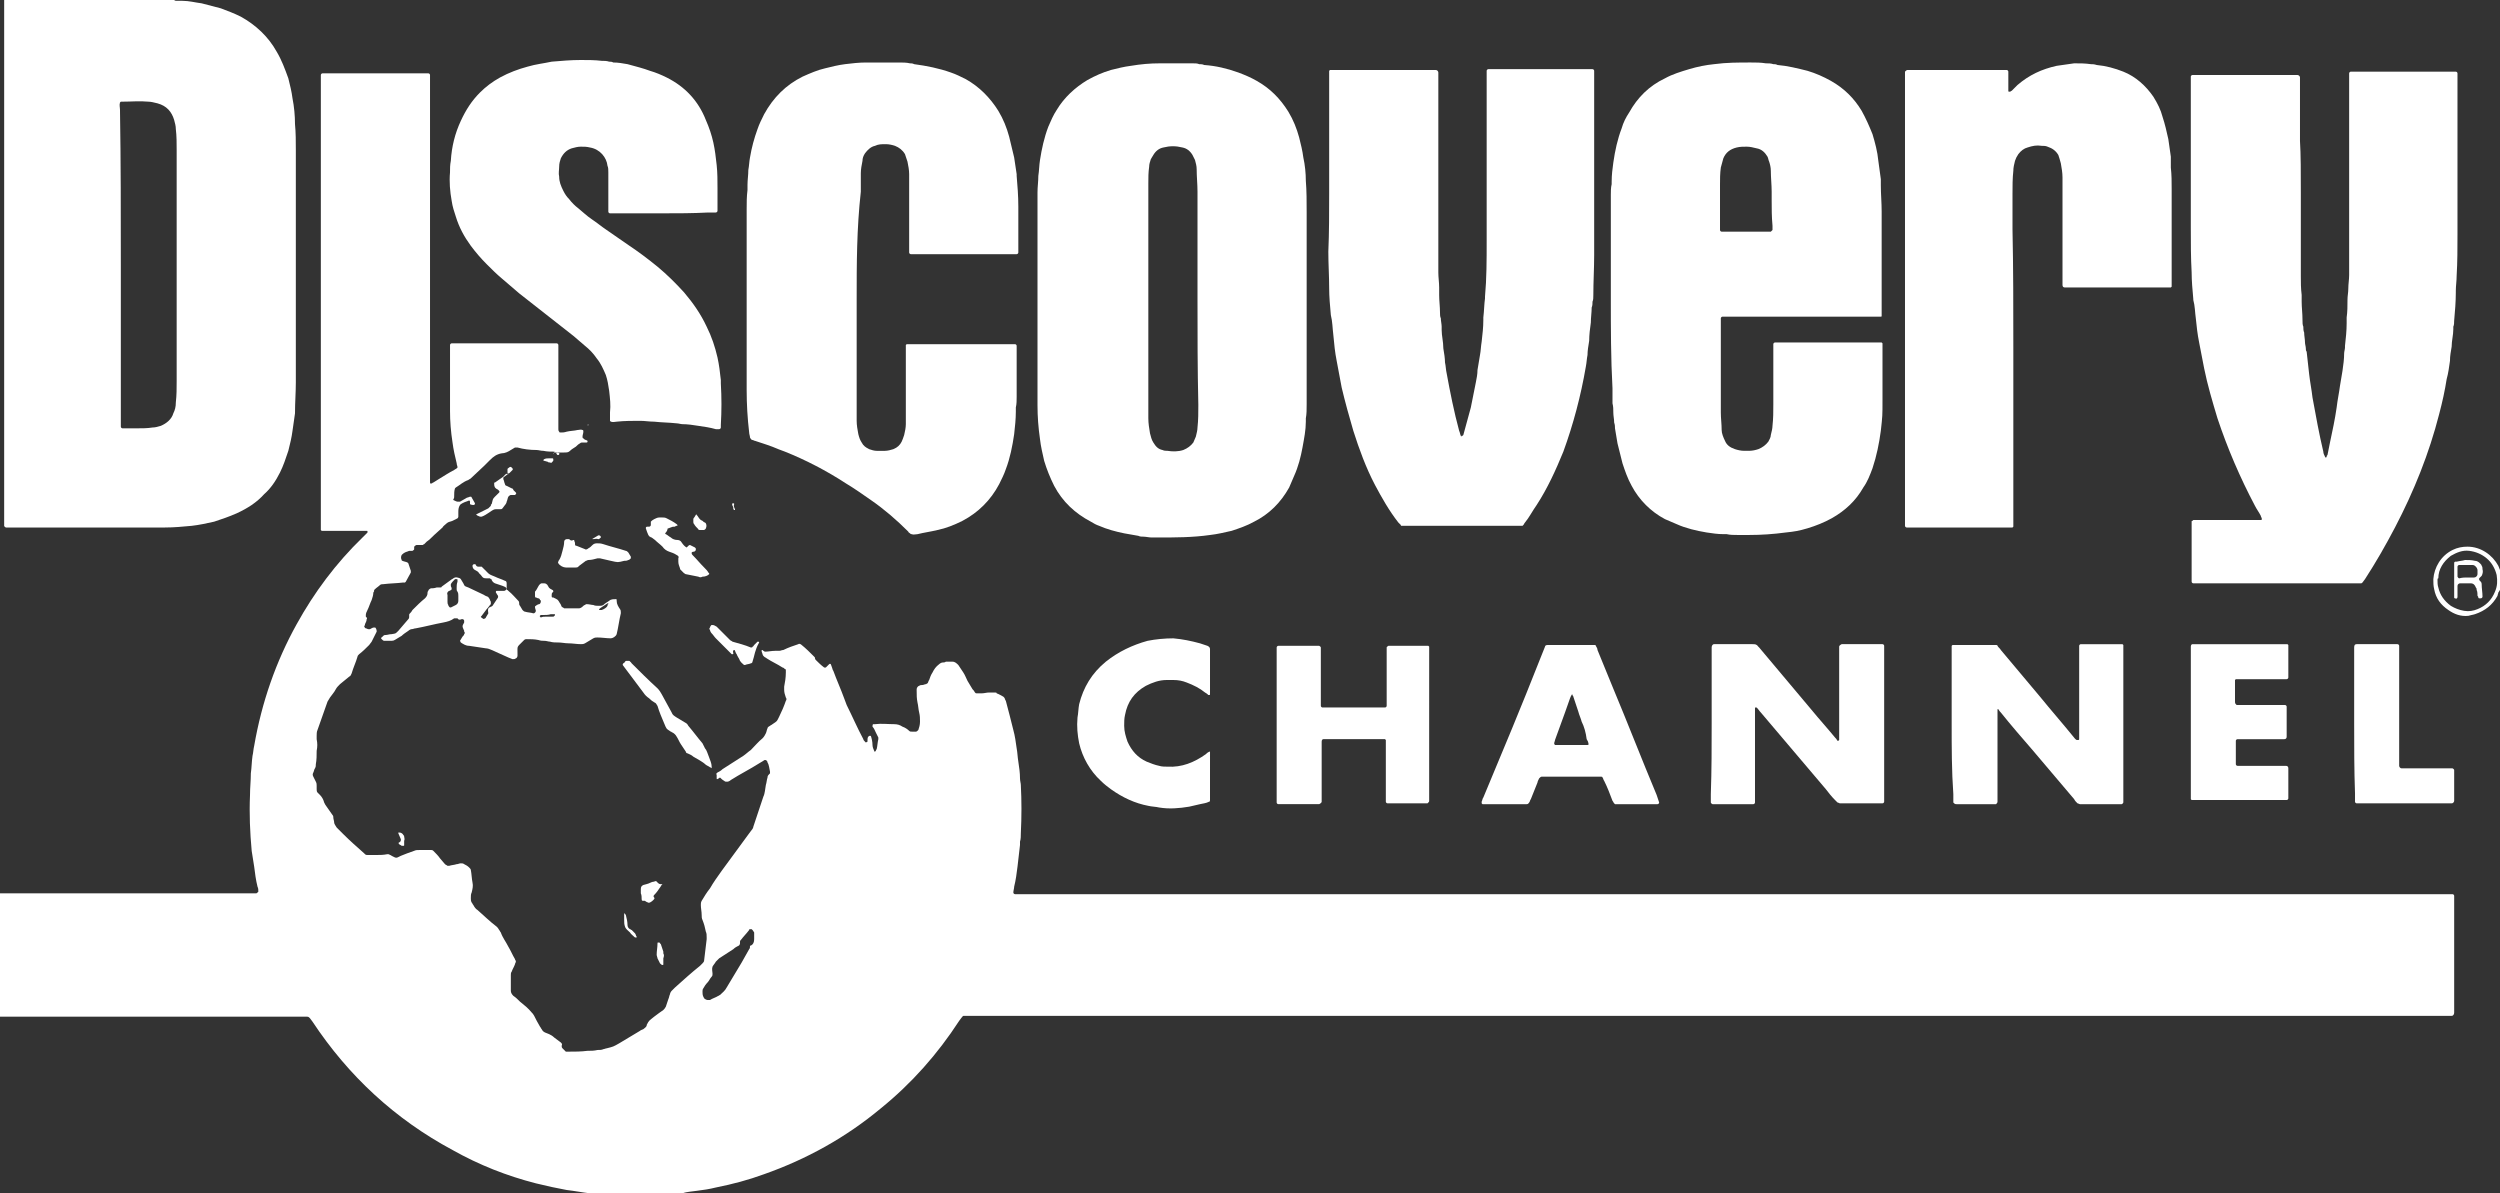
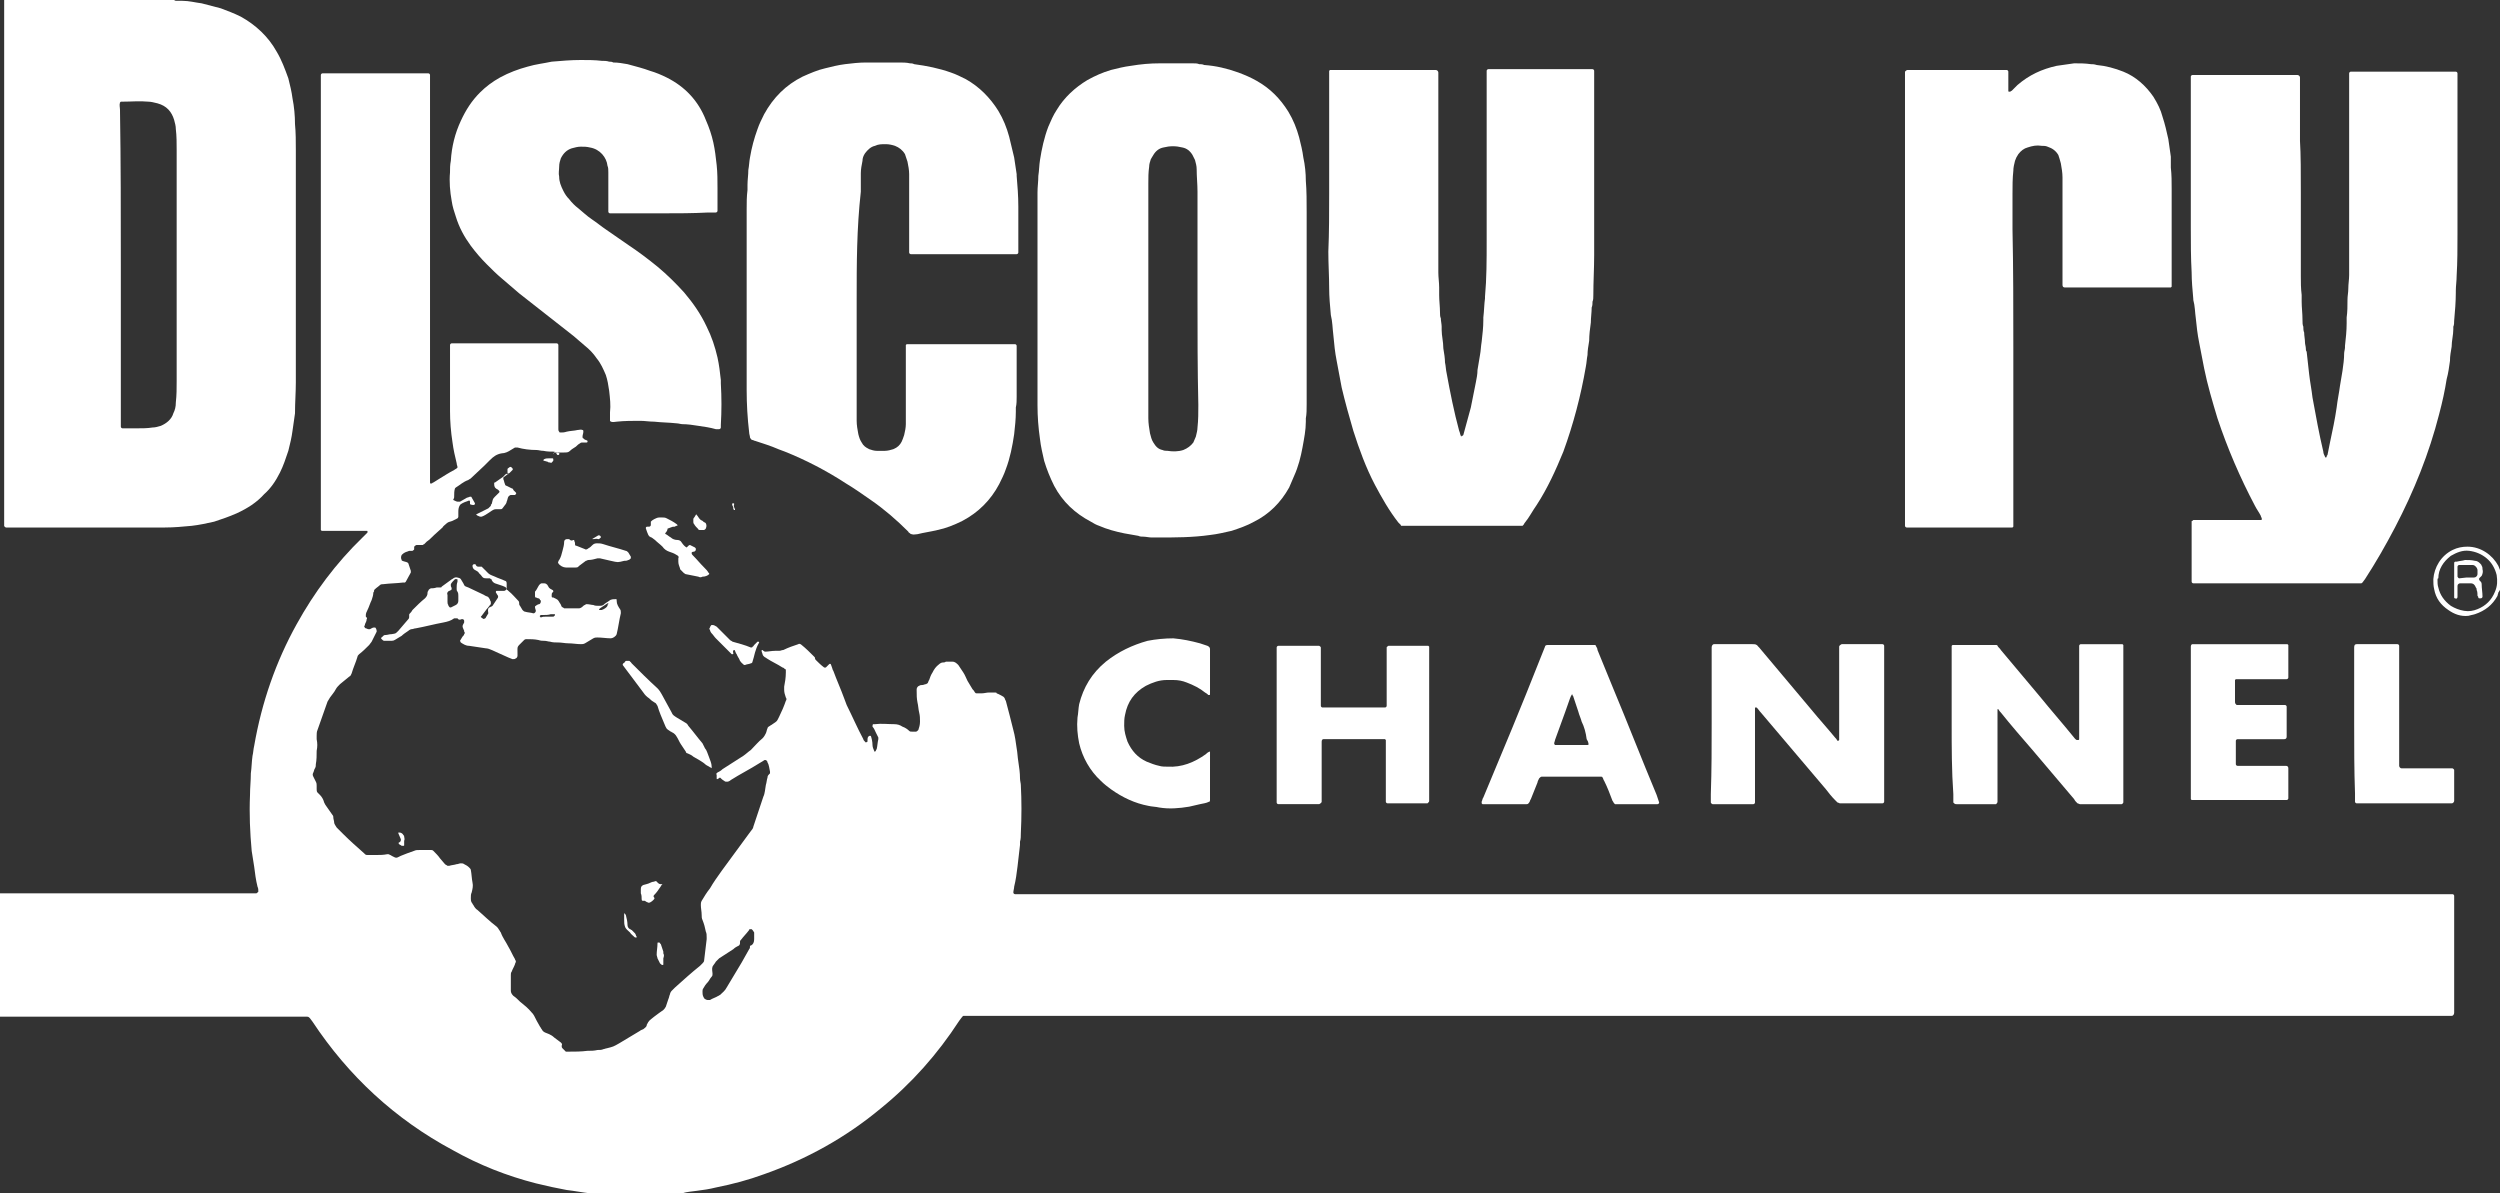
<svg xmlns="http://www.w3.org/2000/svg" version="1.1" id="Layer_1" x="0px" y="0px" viewBox="0 0 300 143.2" style="enable-background:new 0 0 300 143.2;" xml:space="preserve">
  <rect x="0" y="0" width="300" height="143.2" fill="#333333" stroke="none" />
  <style type="text/css">
	.st0{fill:#FFFFFF;}
</style>
  <g>
    <g>
      <path class="st0" d="M66.8,54.2c-0.1,0-0.1,0-0.2,0c-0.5,0-0.9,0-1.4-0.1c-0.3,0-0.6-0.1-0.8-0.1c-0.8,0-1.6-0.1-2.3-0.3    c-0.1,0-0.2,0-0.3,0c-0.2,0.1-0.3,0.2-0.5,0.3c-0.3,0.2-0.7,0.4-1.1,0.4c-0.6,0.1-1,0.4-1.4,0.8c-0.2,0.2-0.5,0.5-0.7,0.7    c-0.5,0.5-1.1,1-1.6,1.5c-0.1,0.1-0.2,0.1-0.3,0.2c-0.6,0.2-1,0.6-1.5,0.9c0,0-0.1,0.1-0.1,0.1c-0.1,0.3-0.1,0.6-0.1,1    c0,0.1,0,0.2-0.1,0.3c0,0,0,0.1,0,0.1c0.2,0.1,0.4,0.2,0.5,0.2c0.1,0,0.2,0,0.3,0c0.2-0.1,0.5-0.3,0.7-0.4    c0.1-0.1,0.3-0.1,0.5-0.2c0.1,0,0.2,0,0.2,0.1c0.1,0.2,0.3,0.5,0.4,0.7c0,0.1-0.1,0.2-0.1,0.2c-0.2,0-0.3,0-0.5-0.1c0,0,0,0,0-0.1    c0-0.1,0-0.2,0-0.2c0-0.1-0.1-0.2-0.2-0.1c-0.3,0.1-0.6,0.2-0.9,0.4c0,0-0.1,0.1-0.1,0.1c-0.2,0.3-0.2,0.6-0.2,0.9    c0,0.1,0,0.2,0,0.2c0,0.1,0,0.2,0,0.3c0,0.1-0.1,0.2-0.1,0.2c-0.2,0.1-0.4,0.2-0.6,0.3c-0.2,0.1-0.5,0.1-0.7,0.3    c-0.2,0.2-0.4,0.3-0.5,0.5c-0.3,0.3-0.7,0.6-1,0.9c-0.3,0.3-0.6,0.6-0.9,0.8c-0.1,0.1-0.2,0.2-0.3,0.3c-0.1,0-0.1,0.1-0.2,0.1    c-0.2,0-0.5,0-0.7,0c-0.1,0-0.2,0.1-0.3,0.2c0,0,0,0.1,0,0.1c0,0.1,0,0.1,0,0.2c0,0.1-0.1,0.1-0.2,0.2c-0.1,0-0.2,0-0.2,0    c-0.1,0-0.1,0-0.2,0c-0.3,0.1-0.6,0.2-0.8,0.4c0,0,0,0-0.1,0.1c-0.1,0.2-0.1,0.4,0,0.6c0,0.1,0.1,0.1,0.1,0.1    c0.2,0.1,0.4,0.1,0.6,0.2c0,0,0.1,0.1,0.1,0.1c0.1,0.3,0.2,0.6,0.3,0.9c0,0,0,0.1,0,0.2c-0.2,0.4-0.4,0.7-0.6,1.1    c0,0-0.1,0.1-0.1,0.1c-0.1,0-0.1,0-0.2,0c-0.8,0.1-1.6,0.1-2.4,0.2c-0.1,0-0.3,0-0.4,0.1c-0.2,0.2-0.4,0.3-0.6,0.5    c0,0-0.1,0.1-0.1,0.1c0,0.1,0,0.2-0.1,0.3c0,0.3-0.1,0.6-0.2,0.9c-0.2,0.4-0.3,0.8-0.5,1.2c-0.1,0.2-0.2,0.4-0.2,0.6    c0,0.1,0,0.2,0,0.2c0,0,0.1,0.1,0.1,0.1c0,0,0.1,0.1,0,0.2c0,0.2-0.1,0.4-0.2,0.6c0,0.1,0,0.2-0.1,0.2c0,0.1,0.1,0.3,0.2,0.3    c0.1,0,0.2,0.1,0.3,0.1c0,0,0.1,0,0.2,0c0.2-0.1,0.3-0.2,0.5-0.2c0,0,0.1,0,0.1,0c0.1,0,0.2,0.3,0.2,0.4c0,0,0,0.1,0,0.1    c-0.2,0.4-0.4,0.8-0.6,1.2c-0.1,0.1-0.2,0.3-0.3,0.4c-0.4,0.4-0.8,0.8-1.2,1.1c-0.1,0.1-0.2,0.2-0.2,0.3c-0.2,0.7-0.5,1.3-0.7,2    c-0.1,0.2-0.1,0.3-0.3,0.4c-0.4,0.3-0.7,0.6-1.1,0.9c-0.2,0.2-0.4,0.4-0.5,0.6c-0.2,0.4-0.5,0.7-0.7,1c-0.1,0.2-0.2,0.3-0.3,0.5    c-0.4,1.1-0.8,2.3-1.2,3.4c-0.1,0.2-0.1,0.5-0.1,0.7c0,0.1,0,0.3,0,0.4c0.1,0.5,0.1,0.9,0,1.4c0,0.5,0,1.1-0.1,1.6    c0,0.2,0,0.3-0.1,0.5c-0.1,0.1-0.1,0.3-0.2,0.5c-0.1,0.2-0.1,0.3,0,0.5c0.1,0.2,0.2,0.4,0.3,0.6c0.1,0.2,0.1,0.3,0.1,0.5    c0,0.1,0,0.3,0,0.4c0,0.1,0,0.3,0.1,0.4c0.1,0.1,0.2,0.2,0.3,0.3c0.2,0.2,0.4,0.5,0.5,0.9c0.1,0.2,0.2,0.4,0.3,0.5    c0.2,0.3,0.5,0.7,0.7,1c0.1,0.1,0.1,0.2,0.1,0.3c0,0.2,0.1,0.4,0.1,0.6c0,0.2,0.2,0.4,0.3,0.6c0.3,0.3,0.5,0.5,0.8,0.8    c0.8,0.8,1.6,1.5,2.5,2.3c0,0,0,0,0.1,0.1c0.1,0.1,0.2,0.1,0.3,0.1c0.4,0,0.7,0,1.1,0c0.4,0,0.8,0,1.3-0.1c0.1,0,0.2,0,0.3,0.1    c0.1,0,0.2,0.1,0.2,0.1c0.6,0.3,0.5,0.3,1.1,0c0.5-0.2,1-0.4,1.6-0.6c0.2-0.1,0.4-0.1,0.7-0.1c0.4,0,0.8,0,1.3,0    c0.1,0,0.2,0,0.3,0.1c0.3,0.3,0.6,0.6,0.8,0.9c0.2,0.2,0.4,0.5,0.6,0.7c0.1,0.1,0.2,0.1,0.3,0.2c0,0,0.1,0,0.2,0    c0.3-0.1,0.6-0.1,0.9-0.2c0.2,0,0.3-0.1,0.5-0.1c0.1,0,0.3,0,0.4,0.1c0.2,0.1,0.4,0.2,0.6,0.4c0.1,0.1,0.2,0.2,0.2,0.3    c0.1,0.5,0.1,1,0.2,1.5c0.1,0.4,0,0.8-0.1,1.2c-0.1,0.2-0.1,0.4-0.1,0.7c0,0.2,0,0.3,0.1,0.5c0.1,0.1,0.1,0.2,0.2,0.3    c0.1,0.2,0.3,0.5,0.5,0.6c0.8,0.7,1.5,1.4,2.3,2c0.1,0.1,0.2,0.2,0.3,0.4c0.1,0.1,0.1,0.2,0.2,0.3c0.2,0.6,0.6,1.1,0.9,1.7    c0.3,0.5,0.5,1,0.8,1.5c0,0.1,0.1,0.2,0.1,0.2c0,0,0,0.1,0,0.1c0,0.1-0.1,0.2-0.1,0.3c-0.1,0.3-0.3,0.6-0.4,0.9    c-0.1,0.1-0.1,0.3-0.1,0.4c0,0.6,0,1.1,0,1.7c0,0.1,0,0.2,0,0.2c0,0.2,0.1,0.4,0.3,0.6c0.3,0.2,0.5,0.4,0.8,0.7    c0.5,0.4,1,0.8,1.4,1.3c0.1,0.1,0.2,0.2,0.3,0.4c0.2,0.4,0.4,0.8,0.7,1.3c0.1,0.1,0.1,0.2,0.2,0.3c0.1,0.2,0.2,0.3,0.4,0.4    c0.2,0.1,0.3,0.1,0.5,0.2c0.2,0.1,0.4,0.2,0.6,0.4c0.3,0.2,0.5,0.4,0.8,0.6c0.1,0.1,0.2,0.2,0.1,0.4c0,0.1,0,0.2,0.1,0.3    c0.1,0.1,0.2,0.2,0.3,0.3c0,0,0.1,0.1,0.1,0.1c0.1,0,0.2,0,0.3,0c0.8,0,1.5,0,2.3-0.1c0.4,0,0.8,0,1.2-0.1c0.3,0,0.5,0,0.7-0.1    c0.1,0,0.3-0.1,0.4-0.1c0.8-0.2,0.8-0.2,1.5-0.6c0.8-0.5,1.7-1,2.5-1.5c0.1-0.1,0.2-0.1,0.4-0.2c0.1-0.1,0.3-0.2,0.4-0.4    c0,0,0,0,0-0.1c0.3-0.6,0.3-0.5,0.9-1c0.4-0.3,0.8-0.6,1.1-0.8c0.1-0.1,0.2-0.2,0.3-0.4c0.1-0.3,0.2-0.6,0.3-0.9    c0.1-0.2,0.1-0.4,0.2-0.6c0-0.1,0.1-0.3,0.2-0.4c0.1-0.1,0.3-0.3,0.4-0.4c1-0.9,2-1.8,3-2.6c0.1-0.1,0.2-0.2,0.3-0.3    c0.1-0.1,0.2-0.2,0.2-0.4c0.1-0.8,0.2-1.7,0.3-2.5c0-0.1,0-0.2,0-0.2c0-0.3,0-0.5-0.1-0.7c-0.1-0.5-0.2-0.9-0.4-1.4    c-0.1-0.2-0.1-0.4-0.1-0.6c0-0.4-0.1-0.8-0.1-1.2c0-0.2,0-0.3,0.1-0.5c0.3-0.5,0.6-1,1-1.5c0.4-0.7,0.9-1.4,1.4-2.1    c1.1-1.5,2.2-3,3.3-4.5c0.1-0.1,0.2-0.3,0.3-0.4c0.1-0.1,0.2-0.3,0.2-0.4c0.4-1.2,0.8-2.4,1.2-3.6c0.2-0.4,0.2-0.9,0.3-1.4    c0.1-0.3,0.1-0.6,0.2-0.9c0-0.2,0.1-0.3,0.2-0.4c0,0,0.1-0.1,0.1-0.1c0-0.1,0-0.1,0-0.2c-0.1-0.4-0.1-0.8-0.3-1.1    c0-0.1,0-0.1-0.1-0.2c0-0.1-0.2-0.1-0.2-0.1c-0.1,0-0.2,0.1-0.2,0.1c-0.2,0.1-0.3,0.2-0.5,0.3c-1.1,0.7-2.3,1.3-3.4,2    c-0.1,0.1-0.3,0.2-0.4,0.2c0,0-0.1,0-0.2,0c-0.1,0-0.2-0.1-0.2-0.1c-0.2-0.1-0.4-0.3-0.5-0.4C86,93.6,86,93.5,86,93.4    c0-0.1,0-0.3,0-0.4c-0.1-0.2,0-0.2,0.1-0.3c0.2-0.1,0.4-0.2,0.6-0.4c0.8-0.5,1.7-1.1,2.5-1.6c0.3-0.2,0.6-0.5,0.9-0.7    c0.5-0.5,0.9-1,1.4-1.4c0.2-0.2,0.3-0.4,0.4-0.6c0.1-0.2,0.1-0.4,0.2-0.6c0-0.1,0.1-0.2,0.3-0.3c0.1-0.1,0.2-0.1,0.3-0.2    c0.6-0.4,0.5-0.3,0.8-0.9c0.3-0.6,0.6-1.3,0.8-1.9c0.1-0.1,0.1-0.3,0-0.4c-0.1-0.3-0.2-0.6-0.2-0.9c0-0.1,0-0.3,0-0.4    c0.1-0.5,0.2-1.1,0.2-1.7c0-0.1,0-0.2,0-0.3c0-0.1,0-0.1-0.1-0.1c-0.1-0.1-0.2-0.2-0.3-0.2c-0.6-0.4-1.3-0.7-1.9-1.1    c-0.1-0.1-0.2-0.1-0.3-0.2c0,0-0.1-0.1-0.1-0.1c-0.1-0.1-0.1-0.3-0.2-0.5c0-0.1,0-0.1,0-0.2c0.1,0,0.1,0,0.1,0    c0,0,0.1,0.1,0.1,0.1c0.1,0,0.1,0.1,0.2,0.1c0.4,0,0.8-0.1,1.2-0.1c0.2,0,0.3,0,0.5,0c0.2,0,0.3-0.1,0.5-0.1    c0.6-0.3,1.2-0.5,1.8-0.7c0.1-0.1,0.3,0,0.4,0.1c0.5,0.4,1,0.9,1.5,1.4c0.1,0.1,0.1,0.1,0.1,0.2c0,0.1,0.1,0.2,0.1,0.2    c0.3,0.3,0.6,0.6,1,0.9c0.1,0,0.2,0,0.2,0c0.1-0.1,0.3-0.3,0.4-0.4c0.1-0.1,0.2,0,0.2,0c0,0.1,0.1,0.2,0.1,0.3    c0.1,0.2,0.1,0.4,0.2,0.5c0.4,1.1,0.9,2.2,1.3,3.3c0.1,0.3,0.2,0.5,0.3,0.8c0.7,1.4,1.3,2.8,2,4.1c0,0.1,0.1,0.2,0.2,0.3    c0,0,0.1,0.1,0.1,0.1c0,0,0.2-0.1,0.2-0.1c0-0.1,0-0.2,0-0.2c0-0.1,0-0.3,0.1-0.4c0,0,0,0,0.1-0.1c0,0,0.1,0,0.1,0    c0,0,0.1,0,0.1,0c0.1,0.3,0.2,0.7,0.2,1.1c0,0.2,0.1,0.5,0.2,0.7c0,0,0,0.1,0.1,0.1c0,0,0,0,0.1-0.1c0-0.1,0.1-0.2,0.1-0.2    c0.1-0.4,0.1-0.8,0.2-1.2c0-0.1,0-0.2,0-0.2c-0.1-0.2-0.2-0.4-0.3-0.6c-0.1-0.2-0.2-0.5-0.4-0.7c0-0.1,0-0.3,0.1-0.3    c0,0,0.1,0,0.1,0c0,0,0.1,0,0.1,0c0.8-0.1,1.5,0,2.3,0c0.4,0,0.7,0.1,1,0.3c0.3,0.1,0.6,0.3,0.8,0.5c0.1,0.1,0.2,0.1,0.4,0.1    c0.1,0,0.3,0,0.4,0c0.1,0,0.2-0.1,0.3-0.2c0.1-0.3,0.2-0.6,0.2-1c0-0.4,0-0.7-0.1-1.1c-0.1-0.4-0.1-0.8-0.2-1.2    c-0.1-0.5-0.1-0.9-0.1-1.4c0-0.1,0-0.1,0-0.2c0-0.2,0.2-0.4,0.3-0.4c0.1-0.1,0.3-0.1,0.4-0.1c0.1,0,0.3-0.1,0.4-0.1    c0.1,0,0.1-0.1,0.2-0.1c0.1-0.1,0.1-0.3,0.2-0.4c0.1-0.3,0.2-0.6,0.4-0.9c0.2-0.4,0.4-0.7,0.8-1c0.1-0.1,0.3-0.2,0.4-0.2    c0.1,0,0.3,0,0.4-0.1c0.3,0,0.6,0,0.8,0c0.3,0,0.5,0.2,0.7,0.4c0.2,0.3,0.4,0.6,0.6,0.9c0.2,0.3,0.3,0.6,0.5,1    c0.2,0.3,0.4,0.7,0.6,1c0.1,0.1,0.2,0.2,0.3,0.4c0.1,0.1,0.1,0.1,0.2,0.1c0.2,0,0.4,0,0.6,0c0.3,0,0.6-0.1,0.9-0.1    c0.2,0,0.4,0,0.7,0c0.1,0,0.2,0,0.2,0.1c0.3,0.1,0.6,0.3,0.8,0.4c0,0,0.1,0.1,0.1,0.1c0.1,0.1,0.1,0.3,0.2,0.4    c0.3,1.1,0.6,2.3,0.9,3.5c0.2,0.7,0.3,1.5,0.4,2.2c0.1,0.5,0.1,1,0.2,1.6c0.1,0.7,0.2,1.3,0.2,2c0,0.3,0.1,0.6,0.1,0.8    c0.1,1.9,0.1,3.8,0,5.8c0,0.3,0,0.7-0.1,1c0,0.1,0,0.3,0,0.4c-0.1,0.9-0.2,1.7-0.3,2.6c-0.1,0.8-0.2,1.6-0.4,2.4    c0,0.2-0.1,0.5-0.1,0.7c0,0.1,0.1,0.2,0.2,0.2c0.1,0,0.1,0,0.2,0c0.1,0,0.3,0,0.4,0c0.3,0,0.6,0,0.8,0c56.6,0,113.2,0,169.8,0    c0.4,0,0.7,0,1.1,0c0.1,0,0.2,0,0.2,0c0.1,0,0.2,0.1,0.2,0.2c0,0.1,0,0.3,0,0.4c0,0.5,0,0.9,0,1.4c0,3.8,0,7.6,0,11.4    c0,0.3,0,0.6,0,0.8c0,0.2-0.1,0.4-0.3,0.4c-0.1,0-0.3,0-0.4,0c-0.3,0-0.6,0-0.8,0c-58.7,0-117.4,0-176.1,0c-0.4,0-0.8,0-1.2,0    c-0.1,0-0.2,0-0.2,0.1c0,0-0.1,0.1-0.1,0.1c-0.1,0.1-0.2,0.3-0.3,0.4c-2.6,4-5.7,7.5-9.4,10.5c-4.2,3.5-8.9,6.1-14,7.9    c-1.9,0.7-3.8,1.2-5.8,1.6c-0.8,0.2-1.5,0.3-2.3,0.4c-0.6,0.1-1.2,0.1-1.7,0.3c-0.1,0-0.2,0-0.2,0c-0.7,0-1.4,0.2-2.2,0.2    c-0.1,0-0.2,0-0.3,0.1c-1.9,0-3.8,0-5.7,0c-0.1-0.1-0.3-0.1-0.5-0.1c-0.7-0.1-1.5-0.2-2.2-0.2c-0.9-0.1-1.9-0.3-2.8-0.4    c-1.1-0.2-2.5-0.5-3.7-0.8c-3.5-0.9-6.8-2.2-10-4c-6.9-3.7-12.5-8.9-16.8-15.4c-0.1-0.1-0.2-0.3-0.3-0.4c0,0-0.1-0.1-0.1-0.1    c-0.1-0.1-0.2-0.1-0.3-0.1c-0.3,0-0.6,0-0.8,0c-11.8,0-23.5,0-35.3,0c-0.2,0-0.4,0-0.7,0c-0.1,0-0.2,0-0.3,0c0-4.9,0-9.8,0-14.7    c0.1,0,0.2-0.1,0.2-0.1c0.3,0,0.7,0,1,0c9.6,0,19.3,0,28.9,0c0.3,0,0.6,0,0.9,0c0.1,0,0.1,0,0.2-0.1c0,0,0.1-0.1,0.1-0.1    c0-0.2,0-0.4-0.1-0.6c-0.2-0.8-0.3-1.6-0.4-2.4c-0.1-0.6-0.2-1.3-0.3-1.9c-0.2-2.2-0.3-4.4-0.2-6.7c0-0.9,0.1-1.7,0.1-2.6    c0.1-0.7,0.1-1.4,0.2-2.1c0.1-0.4,0.1-0.8,0.2-1.2c0.9-5.2,2.6-10.1,5.1-14.6c2.1-3.8,4.7-7.3,7.9-10.4c0.2-0.2,0.4-0.4,0.6-0.6    c0,0,0-0.1,0-0.1c0-0.1,0-0.1-0.1-0.1c-0.2,0-0.4,0-0.6,0c-1.4,0-2.9,0-4.3,0c-0.2,0-0.3,0-0.5,0c0,0-0.1-0.1-0.1-0.1    c0,0,0-0.1,0-0.2c0-0.3,0-0.6,0-0.8c0-17.6,0-35.1,0-52.7c0-0.3,0-0.6,0-0.9c0-0.1,0.1-0.2,0.2-0.2c0.1,0,0.1,0,0.2,0    c0.2,0,0.3,0,0.5,0c3.8,0,7.5,0,11.3,0c0.2,0,0.4,0,0.7,0c0.1,0,0.2,0.1,0.2,0.2c0,0.1,0,0.2,0,0.2c0,0.3,0,0.6,0,0.9    c0,15.6,0,31.3,0,46.9c0,0.3,0,0.6,0,0.9c0,0.1,0.1,0.2,0.2,0.1c0.1,0,0.1-0.1,0.2-0.1c0.3-0.2,0.5-0.3,0.8-0.5    c0.5-0.3,1.1-0.7,1.7-1c0.1-0.1,0.2-0.1,0.3-0.2c0,0,0.1-0.1,0.1-0.1c0-0.2-0.1-0.3-0.1-0.5c-0.2-0.8-0.4-1.7-0.5-2.5    c-0.2-1.3-0.3-2.5-0.3-3.8c0-0.4,0-0.8,0-1.3c0-2,0-4,0-5.9c0-0.2,0-0.5,0-0.7c0-0.1,0.1-0.2,0.2-0.2c0.2,0,0.4,0,0.6,0    c3.8,0,7.6,0,11.3,0c0.2,0,0.4,0,0.7,0c0.1,0,0.2,0.1,0.2,0.2c0,0.1,0,0.2,0,0.3c0,0.4,0,0.8,0,1.2c0,2.2,0,4.5,0,6.7    c0,0.6,0,1.3,0,1.9c0,0.1,0,0.2,0.1,0.3c0,0.1,0.1,0.1,0.2,0.1c0.2,0,0.4,0,0.7-0.1c0.4-0.1,0.9-0.1,1.3-0.2c0.2,0,0.4-0.1,0.6,0    c0.1,0,0.1,0.1,0.1,0.2c0,0.2-0.1,0.4-0.1,0.6c0,0.1,0,0.2,0.1,0.2c0,0,0.1,0.1,0.1,0.1c0.1,0.1,0.3,0.1,0.4,0.2c0,0,0,0,0,0.1    c0,0,0,0.1-0.1,0.1c-0.2,0-0.3,0-0.5,0c-0.1,0-0.2,0-0.3,0.1c-0.2,0.1-0.4,0.3-0.5,0.4c-0.3,0.2-0.5,0.3-0.7,0.5    c-0.2,0.2-0.4,0.2-0.7,0.2c-0.3,0-0.7,0-1,0c-0.1,0-0.2,0-0.2,0c0,0,0,0-0.1,0.1c0,0,0,0.1,0,0.1C66.6,54,66.7,54.1,66.8,54.2    C66.8,54.2,66.8,54.2,66.8,54.2L66.8,54.2z M90.5,112.7c0-0.3,0-0.5,0-0.6c0-0.1,0-0.1,0-0.2c-0.1-0.2-0.2-0.3-0.3-0.4    c0,0-0.1,0-0.2,0c-0.1,0-0.1,0-0.1,0.1c-0.3,0.4-0.7,0.8-1,1.2c-0.1,0.1-0.1,0.1-0.1,0.2c0,0.1,0,0.2,0,0.2c0,0.1-0.1,0.3-0.2,0.3    c-0.2,0.1-0.4,0.2-0.6,0.4c-0.6,0.4-1.1,0.7-1.7,1.1c-0.1,0.1-0.2,0.2-0.3,0.3c0,0-0.1,0.1-0.1,0.1c-0.1,0.2-0.3,0.4-0.4,0.6    c-0.1,0.3,0,0.6,0,0.8c0,0,0,0.1,0,0.1c0,0.1,0,0.2-0.1,0.3c-0.2,0.2-0.3,0.5-0.5,0.7c-0.2,0.2-0.4,0.5-0.5,0.7    c-0.1,0.1-0.1,0.3-0.1,0.4c0,0.2,0,0.4,0.1,0.6c0,0.1,0.1,0.1,0.1,0.2c0.1,0.1,0.3,0.2,0.4,0.2c0.1,0,0.2,0,0.3,0    c0.3-0.2,0.7-0.3,1-0.5c0.1,0,0.1-0.1,0.2-0.1c0.3-0.3,0.6-0.5,0.8-0.9c0.6-1,1.2-2,1.8-3c0.3-0.5,0.6-1.1,0.9-1.6    c0.1-0.1,0.1-0.2,0.1-0.4C90.4,113.4,90.5,113,90.5,112.7z" />
      <path class="st0" d="M20.9,0c0.1,0.1,0.2,0.1,0.3,0.1c0.2,0,0.4,0,0.7,0c0.8,0,1.5,0.2,2.3,0.3C25,0.6,25.7,0.8,26.5,1    c0.8,0.3,1.6,0.6,2.4,1c1.8,1,3.3,2.4,4.3,4.2c0.6,1,1,2.1,1.4,3.2c0.2,0.8,0.4,1.6,0.5,2.4c0.2,1,0.3,2.1,0.3,3.1    c0.1,1,0.1,2.1,0.1,3.1c0,9.3,0,18.6,0,27.9c0,1.2-0.1,2.4-0.1,3.7c-0.1,0.7-0.2,1.4-0.3,2.1c-0.1,0.8-0.3,1.6-0.5,2.4    c-0.3,0.9-0.6,1.8-1,2.6c-0.5,1-1.1,1.9-1.9,2.6c-0.9,1-2,1.7-3.3,2.3c-0.9,0.4-1.8,0.7-2.7,1c-0.9,0.2-1.8,0.4-2.7,0.5    c-1.1,0.1-2.1,0.2-3.2,0.2c-0.3,0-0.5,0-0.8,0c-5.8,0-11.6,0-17.4,0c-0.3,0-0.6,0-0.9,0c0,0-0.2-0.1-0.2-0.2c0-0.1,0-0.1,0-0.2    c0-0.1,0-0.2,0-0.3c0-0.2,0-0.4,0-0.6c0-20.3,0-40.7,0-61c0-0.3,0-0.5,0-0.8c0-0.1,0-0.2,0-0.3C7.3,0,14.1,0,20.9,0z M14.5,31.8    c0,6.1,0,12.2,0,18.4c0,0.3,0,0.6,0,0.8c0,0.1,0,0.2,0,0.2c0,0.1,0.1,0.2,0.2,0.2c0.1,0,0.2,0,0.3,0c0.5,0,0.9,0,1.4,0    c0.6,0,1.3,0,1.9-0.1c0.3,0,0.7-0.1,1-0.2c0.7-0.3,1.3-0.8,1.5-1.5c0.2-0.4,0.3-0.8,0.3-1.3c0.1-0.9,0.1-1.7,0.1-2.6    c0-9.2,0-18.5,0-27.7c0-0.8,0-1.7-0.1-2.5c0-0.4-0.1-0.7-0.2-1.1c-0.3-1-0.9-1.7-2-2c-0.4-0.1-0.8-0.2-1.1-0.2c-1-0.1-2.1,0-3.1,0    c-0.1,0-0.1,0-0.2,0c0,0-0.1,0.1-0.1,0.1c-0.1,0.3,0,0.6,0,0.9C14.5,19.4,14.5,25.6,14.5,31.8z" />
      <path class="st0" d="M300,70.8c-0.1,0.1-0.1,0.2-0.2,0.3c0,0.1-0.1,0.3-0.1,0.4c-0.6,1.1-1.5,1.8-2.7,2.2    c-0.3,0.1-0.5,0.1-0.8,0.2c-0.9,0.1-1.7-0.2-2.4-0.7c-0.9-0.6-1.5-1.4-1.7-2.5c-0.1-0.4-0.1-0.8-0.1-1.2c0.1-1.4,0.9-2.8,2.3-3.5    c0.6-0.3,1.2-0.4,1.8-0.4c1.6,0,3,1,3.7,2.3c0.1,0.2,0.1,0.3,0.2,0.5c0,0,0.1,0.1,0.1,0.1C300,69.2,300,70,300,70.8z M292.5,69.6    c0,0.3,0,0.6,0.1,0.9c0.2,0.9,0.7,1.6,1.5,2.2c0.5,0.3,1,0.5,1.6,0.6c0.6,0.1,1.1,0,1.6-0.2c1-0.4,1.7-1.1,2.1-2.1    c0.3-0.7,0.3-1.3,0.2-2c-0.2-0.8-0.6-1.5-1.2-2c-0.6-0.5-1.3-0.8-2.1-0.9c-0.8-0.1-1.5,0.2-2.2,0.6c-0.9,0.7-1.5,1.6-1.5,2.7    C292.5,69.4,292.5,69.5,292.5,69.6z" />
      <path class="st0" d="M276.1,23.1c0,2.2,0,4.5,0,6.7c0,1.1,0,2.2,0,3.3c0,0.8,0,1.5,0.1,2.3c0,0.2,0,0.5,0,0.8    c0,0.7,0.1,1.4,0.1,2.2c0,0.3,0,0.6,0.1,0.8c0,0.2,0,0.5,0.1,0.7c0,0.4,0.1,0.8,0.1,1.2c0,0.2,0.1,0.5,0.1,0.7    c0,0.1,0,0.3,0.1,0.4c0.1,0.9,0.2,1.8,0.3,2.7c0.1,0.9,0.3,1.9,0.4,2.8c0.4,2.2,0.8,4.4,1.3,6.5c0,0.2,0.1,0.4,0.2,0.6    c0,0.1,0.1,0.1,0.1,0.1c0.1,0,0.1-0.1,0.1-0.1c0-0.1,0-0.1,0.1-0.2c0.1-0.5,0.2-1,0.3-1.5c0.3-1.4,0.6-2.8,0.8-4.2    c0.1-0.9,0.3-1.8,0.4-2.6c0.1-0.6,0.2-1.2,0.3-1.8c0.1-0.7,0.2-1.4,0.2-2.1c0-0.2,0.1-0.5,0.1-0.7c0-0.1,0-0.2,0-0.2    c0.1-0.9,0.2-1.8,0.2-2.7c0-0.3,0-0.5,0-0.7c0.1-0.7,0.1-1.4,0.1-2.1c0-0.5,0.1-0.9,0.1-1.4c0-0.5,0.1-1.1,0.1-1.6    c0-1.4,0-2.9,0-4.3c0-6.3,0-12.7,0-19c0-0.3,0-0.6,0-0.9c0-0.1,0.1-0.2,0.2-0.2c0,0,0.1,0,0.1,0c0.1,0,0.1,0,0.2,0    c0.1,0,0.3,0,0.4,0c3.7,0,7.5,0,11.2,0c0.2,0,0.5,0,0.7,0c0.1,0,0.2,0.1,0.2,0.2c0,0.1,0,0.2,0,0.2c0,0.3,0,0.6,0,0.8    c0,3.3,0,6.5,0,9.8c0,2.8,0,5.7,0,8.5c0,1.7,0,3.3-0.1,5c0,0.6-0.1,1.2-0.1,1.8c0,0.1,0,0.1,0,0.2c0,1.1-0.1,2.3-0.2,3.4    c0,0.2,0,0.5-0.1,0.7c0,0.1,0,0.2,0,0.3c0,0.7-0.2,1.4-0.2,2.1c-0.1,0.6-0.2,1.1-0.2,1.7c-0.1,0.7-0.2,1.5-0.4,2.2    c-0.2,1.3-0.5,2.7-0.9,4.2c-1.2,4.7-3,9.2-5.3,13.6c-1.1,2.1-2.3,4.2-3.6,6.2c-0.1,0.1-0.2,0.3-0.3,0.4c-0.1,0.1-0.1,0.1-0.2,0.1    c-0.3,0-0.5,0-0.8,0c-1.7,0-3.4,0-5.1,0c-4.5,0-8.9,0-13.4,0c-0.3,0-0.6,0-0.8,0c-0.1,0-0.2-0.1-0.2-0.2c0-0.1,0-0.2,0-0.3    c0-0.4,0-0.7,0-1.1c0-1.7,0-3.4,0-5.1c0-0.2,0-0.5,0-0.7c0-0.1,0-0.1,0.1-0.1c0,0,0.1-0.1,0.1-0.1c0.1,0,0.3,0,0.4,0    c0.5,0,0.9,0,1.4,0c1.8,0,3.7,0,5.5,0c0.3,0,0.5,0,0.8,0c0.1,0,0.2-0.1,0.1-0.2c0-0.1-0.1-0.2-0.1-0.3c-0.2-0.4-0.5-0.8-0.7-1.2    c-1.8-3.4-3.3-6.9-4.5-10.5c-0.6-2-1.2-4-1.6-6c-0.2-1-0.4-2.1-0.6-3.1c-0.2-1-0.3-1.9-0.4-2.9c-0.1-0.7-0.1-1.5-0.3-2.2    c0,0,0-0.1,0-0.1c-0.1-1.1-0.2-2.2-0.2-3.2c-0.1-1.8-0.1-3.6-0.1-5.4c0-5.7,0-11.4,0-17.1c0-0.3,0-0.7,0-1c0-0.1,0.1-0.2,0.2-0.2    c0.1,0,0.1,0,0.2,0c0.2,0,0.3,0,0.5,0c3.8,0,7.5,0,11.3,0c0.2,0,0.4,0,0.6,0c0.1,0,0.3,0.1,0.3,0.3c0,0.3,0,0.6,0,0.8    c0,2.3,0,4.5,0,6.8C276.1,18.5,276.1,20.8,276.1,23.1C276.1,23.1,276.1,23.1,276.1,23.1z" />
-       <path class="st0" d="M193.3,35.8c0-3.6,0-7.1,0-10.7c0-0.6,0-1.1,0-1.7c0-0.4,0-0.9,0.1-1.3c0-0.1,0-0.2,0-0.3    c0-0.8,0.1-1.6,0.2-2.3c0.2-1.4,0.5-2.8,1-4.1c0.2-0.7,0.5-1.3,0.9-1.9c1-1.8,2.4-3.2,4.3-4.1c0.9-0.5,1.9-0.8,2.9-1.1    c1-0.3,2-0.5,3-0.6c1.5-0.2,2.9-0.2,4.4-0.2c0.6,0,1.2,0,1.8,0.1c0.3,0,0.6,0,0.9,0.1c0.2,0,0.3,0,0.5,0.1    c1.2,0.1,2.4,0.4,3.6,0.7c1,0.3,1.9,0.7,2.8,1.2c1.6,0.9,2.8,2.1,3.7,3.6c0.5,0.9,0.9,1.8,1.3,2.8c0.3,1,0.6,2.1,0.7,3.2    c0.1,0.7,0.2,1.5,0.3,2.2c0,0.2,0,0.4,0,0.7c0,1.1,0.1,2.1,0.1,3.2c0,3.9,0,7.8,0,11.7c0,0.3,0,0.6,0,0.8c0,0.1,0,0.1-0.1,0.1    c0,0-0.1,0-0.2,0c-0.3,0-0.6,0-0.9,0c-5.7,0-11.4,0-17,0c-0.3,0-0.6,0-0.9,0c-0.1,0-0.2,0.1-0.2,0.2c0,0.1,0,0.2,0,0.2    c0,0.2,0,0.4,0,0.7c0,3.1,0,6.3,0,9.4c0,0.3,0,0.7,0,1c0,0.7,0.1,1.4,0.1,2.1c0,0.4,0.2,0.9,0.4,1.3c0.2,0.5,0.6,0.8,1.2,1    c0.3,0.1,0.7,0.2,1.1,0.2c0.2,0,0.4,0,0.6,0c0.4,0,0.8-0.1,1.1-0.2c0.5-0.2,0.9-0.5,1.2-0.9c0.1-0.2,0.3-0.5,0.3-0.8    c0.1-0.4,0.2-0.8,0.2-1.1c0.1-0.9,0.1-1.7,0.1-2.6c0-2.2,0-4.3,0-6.5c0-0.2,0-0.5,0-0.7c0-0.1,0.1-0.2,0.2-0.2c0.1,0,0.1,0,0.2,0    c0.1,0,0.2,0,0.3,0c0.1,0,0.2,0,0.3,0c3.8,0,7.5,0,11.3,0c0.2,0,0.5,0,0.7,0c0,0,0.1,0.1,0.1,0.1c0,0,0,0.1,0,0.2    c0,0.3,0,0.5,0,0.8c0,1.4,0,2.8,0,4.3c0,0.5,0,1,0,1.5c0,1.9,0,1.9-0.2,3.7c-0.2,1.5-0.5,3-1,4.5c-0.3,0.8-0.6,1.6-1.1,2.3    c-0.9,1.6-2.2,2.8-3.8,3.7c-0.9,0.5-1.9,0.9-2.9,1.2c-1,0.3-1.6,0.4-2.6,0.5c-1.5,0.2-2.9,0.3-4.4,0.3c-0.5,0-0.9,0-1.4,0    c-0.4,0-0.9,0-1.3-0.1c-0.1,0-0.3,0-0.4,0c-0.7,0-1.3-0.1-2-0.2c-1.2-0.2-2.5-0.5-3.6-1c-0.5-0.2-0.9-0.4-1.4-0.6    c-1.7-0.9-3.1-2.3-4-4c-0.5-0.9-0.8-1.8-1.1-2.7c-0.2-0.8-0.4-1.6-0.6-2.4c-0.1-0.6-0.2-1.2-0.3-1.8c0-0.2,0-0.4-0.1-0.7    c0-0.4-0.1-0.8-0.1-1.2c0-0.4,0-0.7-0.1-1.1c0-0.6,0-1.2,0-1.8C193.3,43,193.3,39.4,193.3,35.8z M212.6,24    C212.6,24,212.6,24,212.6,24c0-0.3,0-0.7,0-1c0-0.8-0.1-1.7-0.1-2.5c0-0.4-0.1-0.8-0.2-1.1c-0.1-0.2-0.1-0.4-0.2-0.6    c-0.3-0.5-0.7-0.9-1.3-1c-0.4-0.1-0.8-0.2-1.2-0.2c-0.4,0-0.8,0-1.2,0.1c-0.8,0.2-1.3,0.6-1.6,1.3c-0.1,0.4-0.2,0.7-0.3,1.1    c-0.1,0.7-0.1,1.4-0.1,2.1c0,1.7,0,3.4,0,5.1c0,0.1,0,0.2,0,0.3c0,0.1,0.1,0.2,0.2,0.2c0.2,0,0.3,0,0.5,0c1.6,0,3.3,0,4.9,0    c0.1,0,0.2,0,0.3,0c0.1,0,0.1,0,0.2,0c0,0,0.1-0.1,0.2-0.2c0-0.2,0-0.3,0-0.5C212.6,26,212.6,25,212.6,24z" />
      <path class="st0" d="M124.5,35.8c0-3.4,0-6.9,0-10.3c0-0.8,0-1.6,0-2.4c0-0.7,0.1-1.3,0.1-2c0.1-0.6,0.1-1.3,0.2-1.9    c0.2-1.3,0.5-2.7,1-4c0.3-0.7,0.6-1.4,1-2c0.9-1.5,2.2-2.7,3.7-3.6c0.9-0.5,1.8-0.9,2.8-1.2c0.8-0.2,1.6-0.4,2.4-0.5    c1.2-0.2,2.3-0.3,3.5-0.3c1.3,0,2.6,0,3.9,0c0.3,0,0.6,0,0.8,0.1c0.2,0,0.4,0,0.6,0.1c1.4,0.1,2.7,0.4,4.1,0.9    c0.8,0.3,1.5,0.6,2.2,1c1.6,0.9,2.8,2.1,3.8,3.7c0.6,1,1,2,1.3,3.1c0.2,0.8,0.4,1.6,0.5,2.4c0.2,0.9,0.3,1.9,0.3,2.8    c0.1,1.2,0.1,2.5,0.1,3.8c0,7.1,0,14.2,0,21.4c0,0.5,0,1.1,0,1.6c0,0.6,0,1.2-0.1,1.7c0,0.1,0,0.3,0,0.4c0,1-0.2,2-0.4,3.1    c-0.2,1.1-0.5,2.3-1,3.4c-0.2,0.5-0.4,0.9-0.6,1.4c-1,1.8-2.4,3.2-4.2,4.1c-0.9,0.5-1.8,0.8-2.7,1.1c-0.9,0.2-1.7,0.4-2.6,0.5    c-2.1,0.3-4.2,0.3-6.3,0.3c-0.2,0-0.4,0-0.7,0c-0.3,0-0.7-0.1-1-0.1c-0.2,0-0.4,0-0.6-0.1c-0.6-0.1-1.2-0.2-1.7-0.3    c-1-0.2-2.1-0.5-3-0.9c-0.3-0.1-0.7-0.3-1-0.5c-1.9-1-3.4-2.4-4.4-4.3c-0.5-1-0.9-2-1.2-3c-0.2-0.9-0.4-1.7-0.5-2.6    c-0.2-1.4-0.3-2.7-0.3-4.1c0-0.6,0-1.3,0-1.9C124.5,42.8,124.5,39.3,124.5,35.8z M143.7,35.8c0-2.3,0-4.7,0-7c0-1.9,0-3.9,0-5.8    c0-0.9-0.1-1.8-0.1-2.7c0-0.4-0.1-0.7-0.2-1.1c-0.1-0.2-0.2-0.4-0.3-0.6c-0.3-0.5-0.7-0.8-1.2-0.9c-0.8-0.2-1.5-0.2-2.3,0    c-0.5,0.1-0.9,0.4-1.2,0.9c-0.1,0.2-0.2,0.3-0.3,0.5c-0.1,0.3-0.2,0.6-0.2,0.9c-0.1,0.7-0.1,1.3-0.1,2c0,0.4,0,0.8,0,1.3    c0,8.4,0,16.8,0,25.3c0,0.5,0,1.1,0,1.6c0,0.6,0.1,1.2,0.2,1.8c0.1,0.4,0.2,0.8,0.4,1.1c0.3,0.5,0.6,0.8,1.1,0.9    c0.2,0.1,0.4,0.1,0.6,0.1c0.6,0.1,1.3,0.1,1.9-0.1c0.5-0.2,0.9-0.5,1.2-0.9c0.1-0.2,0.2-0.5,0.3-0.7c0.1-0.4,0.2-0.8,0.2-1.1    c0.1-0.9,0.1-1.8,0.1-2.7C143.7,44.3,143.7,40,143.7,35.8z" />
      <path class="st0" d="M159.5,23.2c0-4.6,0-9.2,0-13.8c0-0.3,0-0.6,0-0.9c0,0,0.1-0.1,0.1-0.1c0,0,0.1,0,0.2,0c0.2,0,0.4,0,0.7,0    c3.7,0,7.4,0,11.1,0c0.2,0,0.4,0,0.7,0c0.2,0,0.3,0.2,0.3,0.3c0,0.3,0,0.6,0,0.9c0,6.3,0,12.5,0,18.8c0,1.4,0,2.9,0,4.3    c0,0.6,0.1,1.2,0.1,1.8c0,0.3,0,0.6,0,0.9c0,0.7,0.1,1.4,0.1,2.1c0,0.2,0,0.5,0.1,0.7c0,0.3,0.1,0.7,0.1,1c0,0.1,0,0.3,0,0.4    c0,0.7,0.2,1.4,0.2,2.2c0.1,0.6,0.2,1.2,0.2,1.7c0.1,0.4,0.1,0.9,0.2,1.3c0.4,2.2,0.9,4.7,1.5,6.9c0.1,0.2,0.1,0.4,0.2,0.6    c0,0.1,0.1,0.1,0.1,0c0,0,0,0,0.1,0c0,0,0.1-0.1,0.1-0.1c0.3-1.1,0.6-2.2,0.9-3.3c0.2-1,0.4-2,0.6-3c0.1-0.5,0.2-1,0.2-1.5    c0.1-0.6,0.2-1.2,0.3-1.8c0.1-0.5,0.1-1,0.2-1.6c0.1-0.9,0.2-1.7,0.2-2.6c0-0.1,0-0.2,0-0.3c0.1-0.8,0.1-1.6,0.2-2.3    c0-0.1,0-0.1,0-0.2c0.2-2.2,0.2-4.4,0.2-6.7c0-6.5,0-13,0-19.5c0-0.3,0-0.6,0-0.9c0-0.1,0.1-0.2,0.2-0.2c0.1,0,0.2,0,0.2,0    c0.2,0,0.4,0,0.6,0c3.6,0,7.3,0,10.9,0c0.3,0,0.6,0,0.8,0c0.1,0,0.2,0.1,0.2,0.2c0,0.1,0,0.1,0,0.2c0,0.1,0,0.2,0,0.3    c0,0.2,0,0.4,0,0.7c0,7,0,13.9,0,20.9c0,1.6-0.1,3.2-0.1,4.8c0,0.3,0,0.6-0.1,0.8c0,0.2,0,0.5-0.1,0.7c0,0.6-0.1,1.2-0.1,1.8    c-0.1,0.7-0.2,1.5-0.2,2.2c-0.1,0.6-0.2,1.2-0.2,1.7c-0.1,0.5-0.1,0.9-0.2,1.4c-0.6,3.5-1.5,6.9-2.7,10.2    c-0.9,2.2-1.9,4.4-3.2,6.4c-0.5,0.7-0.9,1.5-1.4,2.1c-0.1,0.1-0.1,0.2-0.2,0.3c0,0-0.1,0.1-0.1,0.1c-0.2,0-0.3,0-0.5,0    c-0.8,0-1.5,0-2.3,0c-3.6,0-7.3,0-10.9,0c-0.3,0-0.6,0-0.8,0c-0.1,0-0.1,0-0.1-0.1c-0.1-0.1-0.2-0.2-0.3-0.3c-1.1-1.4-2-3-2.8-4.5    c-1.1-2.1-1.9-4.3-2.6-6.5c-0.5-1.7-1-3.5-1.4-5.2c-0.2-1.1-0.4-2.1-0.6-3.2c-0.2-1-0.3-2-0.4-3.1c-0.1-0.8-0.1-1.6-0.3-2.4    c-0.1-1.1-0.2-2.2-0.2-3.2c0-1.5-0.1-2.9-0.1-4.4C159.5,27.9,159.5,25.5,159.5,23.2z" />
      <path class="st0" d="M102.8,35.9c0,4.2,0,8.3,0,12.5c0,0.7,0,1.4,0,2.1c0,0.5,0.1,1.1,0.2,1.6c0.1,0.4,0.2,0.7,0.4,1    c0.2,0.4,0.5,0.6,0.9,0.8c0.3,0.1,0.6,0.2,0.9,0.2c0.3,0,0.7,0,1,0c0.3,0,0.7-0.1,1-0.2c0.5-0.2,0.8-0.5,1-0.9    c0.1-0.2,0.2-0.5,0.3-0.8c0.1-0.4,0.2-0.9,0.2-1.3c0-0.5,0-0.9,0-1.4c0-0.6,0-1.2,0-1.8c0-1.9,0-3.9,0-5.8c0-0.2,0-0.3,0-0.5    c0,0,0.1-0.1,0.1-0.1c0,0,0.1,0,0.2,0c0.2,0,0.4,0,0.6,0c3.8,0,7.7,0,11.5,0c0.2,0,0.4,0,0.7,0c0.1,0,0.2,0.1,0.2,0.2    c0,0.1,0,0.2,0,0.3c0,1.9,0,3.9,0,5.8c0,0.4,0,0.9-0.1,1.3c0,0.2,0,0.3,0,0.5c0,0.9-0.1,1.8-0.2,2.7c-0.2,1.4-0.5,2.9-1,4.2    c-0.2,0.6-0.5,1.2-0.8,1.8c-1,1.9-2.5,3.4-4.4,4.4c-1,0.5-2,0.9-3,1.1c-0.8,0.2-1.6,0.3-2.4,0.5c-0.2,0-0.5,0.1-0.7,0    c-0.1,0-0.1,0-0.2-0.1c-0.1-0.1-0.2-0.1-0.2-0.2c-1.4-1.4-2.9-2.7-4.5-3.8c-1-0.7-2-1.4-3-2c-2.3-1.5-4.8-2.8-7.3-3.8    c-0.3-0.1-0.5-0.2-0.8-0.3c-0.9-0.4-1.9-0.7-2.8-1c-0.1,0-0.2-0.1-0.3-0.1c-0.1,0-0.2-0.1-0.3-0.3c0-0.2-0.1-0.4-0.1-0.6    c-0.2-1.7-0.3-3.4-0.3-5.1c0-7.2,0-14.5,0-21.7c0-0.8,0-1.5,0.1-2.3c0-0.2,0-0.4,0-0.6c0-0.6,0.1-1.2,0.1-1.8    c0.1-0.5,0.1-1,0.2-1.5c0.2-1.2,0.5-2.3,0.9-3.4c0.2-0.6,0.5-1.2,0.8-1.8c1.1-2,2.6-3.5,4.6-4.5c0.9-0.4,1.8-0.8,2.7-1    c0.8-0.2,1.6-0.4,2.4-0.5c0.8-0.1,1.7-0.2,2.5-0.2c1.3,0,2.7,0,4,0c0.4,0,0.9,0,1.3,0.1c0.2,0,0.3,0,0.5,0.1c1.5,0.2,3,0.5,4.4,1    c0.6,0.2,1.2,0.5,1.8,0.8c1.6,0.9,2.9,2.2,3.9,3.8c0.6,1,1,2,1.3,3.1c0.2,0.8,0.4,1.7,0.6,2.5c0.1,0.7,0.2,1.3,0.3,2    c0,0.1,0,0.2,0,0.2c0.1,1.2,0.2,2.4,0.2,3.7c0,1.7,0,3.3,0,5c0,0.2,0,0.3,0,0.5c0,0.1-0.1,0.2-0.2,0.2c-0.1,0-0.2,0-0.2,0    c-0.2,0-0.4,0-0.6,0c-3.7,0-7.4,0-11.1,0c-0.3,0-0.6,0-0.8,0c-0.1,0-0.2-0.1-0.2-0.2c0-0.1,0-0.2,0-0.2c0-0.3,0-0.5,0-0.8    c0-2.1,0-4.1,0-6.2c0-0.7,0-1.4,0-2.2c0-0.5-0.1-1-0.2-1.5c-0.1-0.3-0.2-0.6-0.3-0.9c-0.3-0.5-0.7-0.8-1.2-1    c-0.3-0.1-0.7-0.2-1.1-0.2c-0.5,0-0.9,0-1.3,0.2c-0.5,0.1-0.9,0.5-1.2,0.9c-0.2,0.3-0.3,0.6-0.3,0.9c-0.1,0.5-0.2,1-0.2,1.5    c0,0.7,0,1.4,0,2.2C102.8,27.5,102.8,31.7,102.8,35.9z" />
      <path class="st0" d="M241.6,41.7c0,6.8,0,13.6,0,20.4c0,0.3,0,0.6,0,0.9c0,0.1,0,0.1,0,0.2c0,0-0.1,0.1-0.1,0.1c0,0-0.1,0-0.2,0    c-0.2,0-0.3,0-0.5,0c-3.8,0-7.6,0-11.4,0c-0.2,0-0.4,0-0.6,0c-0.1,0-0.2-0.1-0.2-0.2c0-0.1,0-0.2,0-0.2c0-0.3,0-0.6,0-0.8    c0-17.5,0-34.9,0-52.4c0-0.4,0-0.7,0-1.1c0,0,0.1-0.1,0.1-0.1c0,0,0.1-0.1,0.2-0.1c0.2,0,0.3,0,0.5,0c3.6,0,7.2,0,10.8,0    c0.2,0,0.4,0,0.6,0c0.1,0,0.2,0.1,0.2,0.2c0,0.1,0,0.3,0,0.4c0,0.5,0,1,0,1.5c0,0.1,0,0.3,0,0.4c0,0.1,0,0.1,0.1,0.1    c0,0,0.1,0,0.1,0c0.1,0,0.1-0.1,0.2-0.1c0.2-0.2,0.5-0.5,0.7-0.7c1.4-1.2,2.9-1.9,4.7-2.3c0.7-0.1,1.4-0.2,2.1-0.3    c0.7,0,1.3,0,2,0.1c0.2,0,0.4,0,0.7,0.1c1.1,0.1,2.2,0.4,3.2,0.8c1.5,0.6,2.7,1.7,3.6,3c0.5,0.8,0.9,1.6,1.1,2.4    c0.3,0.9,0.5,1.8,0.7,2.7c0.1,0.7,0.2,1.4,0.3,2.1c0,0.2,0,0.4,0,0.6c0,0.2,0,0.4,0,0.7c0.1,0.9,0.1,1.7,0.1,2.6    c0,0.5,0,1.1,0,1.6c0,3.1,0,6.2,0,9.3c0,0.3,0,0.6,0,0.8c0,0-0.1,0.1-0.1,0.1c0,0-0.1,0-0.2,0c-0.2,0-0.4,0-0.7,0    c-3.7,0-7.4,0-11.1,0c-0.2,0-0.4,0-0.7,0c-0.2,0-0.3-0.1-0.3-0.3c0-0.3,0-0.6,0-0.8c0-3.4,0-6.8,0-10.3c0-0.6,0-1.2,0-1.8    c0-0.6-0.1-1.1-0.2-1.7c-0.1-0.4-0.2-0.7-0.3-1c-0.3-0.5-0.7-0.8-1.3-1c-0.2-0.1-0.5-0.1-0.7-0.1c-0.6-0.1-1.1,0-1.7,0.2    c-0.4,0.1-0.8,0.4-1.1,0.8c-0.2,0.3-0.3,0.5-0.4,0.8c-0.1,0.4-0.2,0.8-0.2,1.2c-0.1,0.9-0.1,1.8-0.1,2.8c0,1.4,0,2.8,0,4.2    C241.6,32.2,241.6,37,241.6,41.7z" />
      <path class="st0" d="M79.5,25.6c-1.9,0-3.7,0-5.6,0c-0.2,0-0.4,0-0.7,0c-0.1,0-0.2-0.1-0.2-0.2c0-0.2,0-0.4,0-0.6    c0-1.1,0-2.3,0-3.4c0-0.2,0-0.4,0-0.7c0-0.3,0-0.6-0.1-0.8c-0.1-1-0.9-2-2.1-2.2c-0.4-0.1-0.7-0.1-1.1-0.1c-0.4,0-0.7,0.1-1.1,0.2    c-0.6,0.2-1,0.6-1.3,1.2c-0.1,0.3-0.2,0.6-0.2,1c0,0.4-0.1,0.8,0,1.2c0,0.6,0.2,1.1,0.5,1.7c0.2,0.4,0.4,0.7,0.7,1    c0.3,0.4,0.7,0.8,1.1,1.1c0.5,0.4,1,0.9,1.6,1.3c0.6,0.4,1.2,0.9,1.8,1.3c0.9,0.6,1.7,1.2,2.6,1.8c1.2,0.8,2.4,1.7,3.5,2.6    c1.2,1,2.2,2,3.2,3.1c1.1,1.3,2,2.6,2.7,4.1c0.6,1.2,1,2.4,1.3,3.7c0.2,0.9,0.3,1.8,0.4,2.7c0,0.1,0,0.3,0,0.4    c0.1,1.7,0.1,3.3,0,5c0,0.1,0,0.2,0,0.3c0,0.1-0.1,0.2-0.2,0.2c-0.1,0-0.3,0-0.4,0c-0.7-0.2-1.4-0.3-2.1-0.4    c-0.6-0.1-1.3-0.2-1.9-0.2c-0.2,0-0.5-0.1-0.7-0.1c-0.9-0.1-1.8-0.1-2.7-0.2c-0.6,0-1.1-0.1-1.7-0.1c-0.9,0-1.9,0-2.8,0.1    c-0.2,0-0.4,0.1-0.7,0c0,0-0.1-0.1-0.1-0.1c0,0,0-0.1,0-0.2c0-0.3,0-0.6,0-0.8c0.1-0.9,0-1.7-0.1-2.6c-0.1-0.7-0.2-1.3-0.4-1.9    c-0.3-0.7-0.6-1.4-1.1-2c-0.4-0.6-0.9-1.1-1.4-1.5c-0.5-0.4-0.9-0.8-1.4-1.2c-2.2-1.7-4.3-3.4-6.5-5.1c-0.7-0.6-1.4-1.2-2.1-1.8    c-0.6-0.5-1.2-1.1-1.8-1.7c-0.7-0.7-1.3-1.4-1.9-2.2c-0.8-1.1-1.4-2.2-1.8-3.5c-0.2-0.6-0.4-1.2-0.5-1.9c-0.2-1.1-0.3-2.3-0.2-3.4    c0-0.5,0-0.9,0.1-1.4c0.1-1.7,0.5-3.3,1.2-4.8c0.6-1.3,1.3-2.4,2.3-3.4c0.7-0.7,1.5-1.3,2.4-1.8c1.1-0.6,2.2-1,3.3-1.3    c1-0.3,2-0.4,2.9-0.6c1.2-0.1,2.3-0.2,3.5-0.2c0.8,0,1.7,0,2.5,0.1c0.3,0,0.6,0,0.9,0.1c0.2,0,0.3,0,0.5,0.1    c0.6,0,1.1,0.1,1.7,0.2C76.4,8,77.2,8.2,78,8.5c0.7,0.2,1.4,0.5,2,0.8c2.2,1.1,3.8,2.8,4.7,5.1c0.4,0.9,0.7,1.8,0.9,2.7    c0.2,0.9,0.3,1.8,0.4,2.7c0.1,0.9,0.1,1.9,0.1,2.8c0,0.8,0,1.5,0,2.3c0,0.1,0,0.3,0,0.4c0,0.1-0.1,0.2-0.2,0.2c-0.1,0-0.2,0-0.2,0    c-0.2,0-0.4,0-0.7,0C83.1,25.6,81.3,25.6,79.5,25.6z" />
      <path class="st0" d="M205.4,86.8c0-2.8,0-5.6,0-8.3c0-0.3,0-0.6,0-0.8c0-0.2,0.1-0.4,0.3-0.4c0.2,0,0.3,0,0.5,0c1.3,0,2.6,0,3.8,0    c0.1,0,0.2,0,0.3,0c0.3,0,0.5,0,0.7,0.3c0,0,0.1,0.1,0.1,0.1c2.1,2.5,4.2,5,6.3,7.5c0.9,1.1,1.9,2.2,2.8,3.3    c0.1,0.1,0.2,0.2,0.3,0.4c0,0,0.1,0,0.1,0c0,0,0.1-0.1,0.1-0.1c0-0.1,0-0.2,0-0.3c0-0.2,0-0.4,0-0.7c0-3.1,0-6.3,0-9.4    c0-0.3,0-0.6,0-0.8c0-0.1,0.1-0.2,0.3-0.3c0.1,0,0.1,0,0.2,0c1.5,0,3,0,4.5,0c0.1,0,0.2,0,0.2,0c0.1,0,0.2,0.1,0.2,0.2    c0,0.1,0,0.2,0,0.2c0,0.2,0,0.4,0,0.7c0,5.6,0,11.2,0,16.9c0,0.3,0,0.6,0,0.9c0,0.1-0.1,0.2-0.2,0.2c-0.1,0-0.1,0-0.2,0    c-0.1,0-0.2,0-0.3,0c-1.4,0-2.8,0-4.3,0c-0.1,0-0.2,0-0.3,0c-0.1,0-0.2-0.1-0.3-0.1c-0.1-0.1-0.2-0.2-0.3-0.3    c-0.4-0.4-0.8-0.9-1.1-1.3c-2.6-3.1-5.2-6.1-7.8-9.2c-0.2-0.2-0.3-0.4-0.5-0.6c-0.1,0-0.1,0-0.2,0c0,0,0,0,0,0.1    c0,0.2,0,0.4,0,0.6c0,2.3,0,4.5,0,6.8c0,1.2,0,2.3,0,3.5c0,0.1,0,0.3,0,0.4c0,0.1-0.1,0.2-0.2,0.2c-0.1,0-0.2,0-0.2,0    c-1.5,0-3,0-4.5,0c-0.1,0-0.2,0-0.2,0c0,0-0.2-0.1-0.2-0.2c0-0.1,0-0.2,0-0.2c0-0.3,0-0.5,0-0.8C205.4,92.4,205.4,89.6,205.4,86.8    z" />
      <path class="st0" d="M234.2,86.9c0-2.9,0-5.7,0-8.6c0-0.3,0-0.6,0-0.8c0,0,0.1-0.1,0.1-0.1c0,0,0.1,0,0.2,0c0.1,0,0.3,0,0.4,0    c1.4,0,2.8,0,4.2,0c0.1,0,0.3,0,0.4,0c0.1,0,0.2,0,0.2,0.1c0.1,0.2,0.3,0.3,0.4,0.5c1.6,1.9,3.1,3.7,4.7,5.6    c1.3,1.6,2.7,3.2,4,4.8c0.1,0.1,0.2,0.3,0.4,0.4c0.1,0,0.1,0,0.2,0c0,0,0.1,0,0.1-0.1c0-0.1,0-0.3,0-0.4c0-0.9,0-1.8,0-2.8    c0-2.4,0-4.8,0-7.2c0-0.3,0-0.6,0-0.8c0-0.1,0.1-0.2,0.2-0.2c0.1,0,0.3,0,0.4,0c1.4,0,2.7,0,4.1,0c0.2,0,0.3,0,0.5,0    c0,0,0.1,0.1,0.1,0.1c0,0,0,0.1,0,0.2c0,0.3,0,0.6,0,0.8c0,5.6,0,11.3,0,16.9c0,0.3,0,0.5,0,0.8c0,0.1,0,0.1,0,0.2    c0,0-0.1,0.2-0.2,0.2c-0.1,0-0.2,0-0.2,0c-1.6,0-3.1,0-4.7,0c0,0-0.1,0-0.1,0c-0.1,0-0.2-0.1-0.3-0.1c-0.2-0.2-0.3-0.3-0.4-0.5    c-1.7-2-3.3-3.9-5-5.9c-1.3-1.5-2.6-3-3.8-4.5c-0.1-0.1-0.2-0.2-0.3-0.4c0,0-0.1,0-0.1,0c0,0,0,0,0,0.1c0,0.1,0,0.1,0,0.2    c0,0.3,0,0.6,0,0.8c0,3.1,0,6.1,0,9.2c0,0.3,0,0.6,0,0.8c0,0.1,0,0.1-0.1,0.2c0,0.1-0.1,0.1-0.1,0.1c-0.1,0-0.2,0-0.2,0    c-1.5,0-3,0-4.5,0c-0.1,0-0.2,0-0.3-0.1c0,0-0.1-0.1-0.1-0.1c0,0,0-0.1,0-0.2c0-0.3,0-0.6,0-0.8C234.2,92.5,234.2,89.7,234.2,86.9    z" />
      <path class="st0" d="M171.5,86.8c0,2.8,0,5.7,0,8.5c0,0.3,0,0.6,0,0.8c0,0.1,0,0.1-0.1,0.2c0,0-0.1,0.1-0.1,0.1    c-0.1,0-0.3,0-0.4,0c-1.4,0-2.7,0-4.1,0c-0.1,0-0.2,0-0.3,0c-0.1,0-0.2-0.1-0.2-0.2c0-0.1,0-0.2,0-0.2c0-0.3,0-0.5,0-0.8    c0-1.9,0-3.9,0-5.8c0-0.2,0-0.4,0-0.6c0,0-0.1-0.1-0.1-0.1c0,0-0.1,0-0.2,0c-0.1,0-0.3,0-0.4,0c-2.1,0-4.2,0-6.3,0    c-0.2,0-0.3,0-0.5,0c-0.1,0-0.2,0.1-0.2,0.3c0,0.2,0,0.4,0,0.7c0,1.9,0,3.9,0,5.8c0,0.2,0,0.5,0,0.7c0,0.1-0.1,0.2-0.3,0.3    c0,0-0.1,0-0.1,0c-0.1,0-0.1,0-0.2,0c-1.4,0-2.9,0-4.3,0c-0.1,0-0.2,0-0.3,0c-0.1,0-0.2-0.1-0.2-0.2c0-0.1,0-0.2,0-0.2    c0-0.2,0-0.4,0-0.6c0-5.7,0-11.3,0-17c0-0.3,0-0.6,0-0.8c0-0.1,0.1-0.2,0.2-0.2c0.1,0,0.2,0,0.2,0c1.5,0,3,0,4.5,0    c0.1,0,0.2,0,0.2,0c0,0,0.2,0.1,0.2,0.2c0,0.2,0,0.3,0,0.5c0,0.9,0,1.8,0,2.7c0,1.1,0,2.2,0,3.3c0,0.2,0,0.3,0,0.5    c0,0.1,0.1,0.2,0.2,0.2c0.2,0,0.4,0,0.6,0c1.6,0,3.2,0,4.8,0c0.6,0,1.2,0,1.8,0c0.1,0,0.2,0,0.3,0c0.1,0,0.2-0.1,0.2-0.2    c0-0.1,0-0.3,0-0.4c0-0.7,0-1.4,0-2.1c0-1.3,0-2.6,0-3.9c0-0.2,0-0.4,0-0.6c0-0.1,0.1-0.1,0.2-0.2c0.1,0,0.2,0,0.2,0    c1.5,0,2.9,0,4.4,0c0.1,0,0.2,0,0.2,0c0,0,0.1,0.1,0.1,0.1c0,0,0,0.1,0,0.2c0,0.3,0,0.6,0,0.8C171.5,81.2,171.5,84,171.5,86.8z" />
      <path class="st0" d="M196.4,96.5c-0.8,0-1.6,0-2.3,0c-0.1,0-0.2,0-0.3,0c0,0-0.1-0.1-0.1-0.1c-0.1-0.1-0.1-0.2-0.2-0.3    c-0.3-0.8-0.6-1.6-1-2.4c-0.1-0.1-0.1-0.3-0.2-0.4c0-0.1-0.1-0.1-0.2-0.1c-0.1,0-0.2,0-0.3,0c-2.2,0-4.3,0-6.5,0    c-0.1,0-0.2,0-0.3,0c-0.1,0-0.2,0.1-0.3,0.2c-0.1,0.2-0.2,0.4-0.2,0.5c-0.3,0.7-0.5,1.3-0.8,2c-0.1,0.1-0.1,0.3-0.2,0.4    c-0.1,0.1-0.1,0.2-0.3,0.2c-0.1,0-0.2,0-0.3,0c-1.5,0-3.1,0-4.6,0c-0.1,0-0.3,0-0.4,0c0,0-0.1-0.1-0.1-0.1c0-0.1,0-0.1,0-0.2    c0.1-0.2,0.1-0.4,0.2-0.5c2.3-5.5,4.6-11,6.8-16.6c0.2-0.5,0.4-1,0.6-1.5c0-0.1,0.1-0.2,0.3-0.2c0,0,0.1,0,0.1,0    c0.1,0,0.2,0,0.3,0c1.6,0,3.3,0,4.9,0c0.1,0,0.3,0,0.4,0c0,0,0.1,0,0.1,0.1c0.1,0.2,0.2,0.3,0.2,0.5c0.6,1.5,1.2,2.9,1.8,4.4    c1.8,4.3,3.5,8.7,5.3,13c0.1,0.3,0.2,0.6,0.3,0.9c0,0.1-0.1,0.2-0.2,0.2c-0.1,0-0.3,0-0.4,0c-0.4,0-0.9,0-1.3,0    C197.1,96.5,196.7,96.5,196.4,96.5C196.4,96.5,196.4,96.5,196.4,96.5z M189.8,86.6c-0.1-0.4-0.3-0.8-0.4-1.2    c-0.2-0.6-0.4-1.2-0.6-1.8c0-0.1-0.1-0.1-0.1-0.2c0-0.1-0.1-0.1-0.1,0c-0.1,0.1-0.1,0.2-0.2,0.4c-0.2,0.6-0.4,1.1-0.6,1.7    c-0.4,1.1-0.8,2.2-1.2,3.3c0,0.1-0.1,0.3-0.1,0.4c0,0.1,0.1,0.2,0.1,0.2c0.1,0,0.2,0,0.2,0c1.1,0,2.3,0,3.4,0c0.1,0,0.2,0,0.3,0    c0.1,0,0.2-0.1,0.1-0.2c0-0.2-0.1-0.3-0.2-0.5C190.3,87.9,190.1,87.2,189.8,86.6z" />
      <path class="st0" d="M145.2,93.2c0,0.8,0,1.5,0,2.3c0,0.2,0,0.3,0,0.5c0,0.1,0,0.2-0.1,0.2c-0.4,0.2-0.7,0.2-1.1,0.3    c-0.4,0.1-0.9,0.2-1.3,0.3c-1.2,0.2-2.4,0.3-3.6,0.1c-0.4-0.1-0.9-0.1-1.3-0.2c-1.6-0.3-3.1-1-4.5-2c-0.4-0.3-0.8-0.6-1.2-1    c-1.3-1.2-2.2-2.8-2.6-4.5c-0.2-1-0.3-2-0.2-3.1c0.1-0.5,0.1-1.1,0.2-1.6c0.5-2,1.5-3.7,3.2-5.1c1.5-1.2,3.2-2,5-2.5    c1-0.2,2.1-0.3,3.1-0.3c1.1,0.1,2.1,0.3,3.2,0.6c0.3,0.1,0.6,0.2,0.9,0.3c0.2,0.1,0.3,0.2,0.3,0.4c0,0.1,0,0.1,0,0.2    c0,0.1,0,0.2,0,0.3c0,1.5,0,3,0,4.5c0,0.1,0,0.3,0,0.4c0,0.1,0,0.1-0.1,0.1c-0.1,0-0.1,0-0.1,0c-0.1-0.1-0.2-0.2-0.4-0.3    c-0.6-0.5-1.4-0.9-2.2-1.2c-0.5-0.2-1-0.3-1.6-0.3c-0.3,0-0.6,0-0.8,0c-0.9,0-1.7,0.3-2.5,0.7c-1.4,0.8-2.2,1.9-2.5,3.5    c-0.1,0.4-0.1,0.9-0.1,1.3c0,0.7,0.2,1.3,0.4,1.9c0.5,1.1,1.2,1.9,2.3,2.4c0.5,0.2,1,0.4,1.5,0.5c0.3,0.1,0.7,0.1,1,0.1    c1.7,0.1,3.2-0.5,4.6-1.5c0.1-0.1,0.2-0.2,0.4-0.3c0.1,0,0.1,0,0.1,0c0,0.1,0,0.2,0,0.3C145.2,91.5,145.2,92.4,145.2,93.2    C145.2,93.2,145.2,93.2,145.2,93.2z" />
      <path class="st0" d="M262.9,86.9c0-2.8,0-5.7,0-8.5c0-0.3,0-0.6,0-0.8c0-0.2,0.1-0.3,0.2-0.3c0.2,0,0.3,0,0.5,0    c3.4,0,6.8,0,10.3,0c0.2,0,0.4,0,0.6,0c0,0,0.1,0.1,0.1,0.1c0,0,0,0.1,0,0.2c0,0.1,0,0.2,0,0.3c0,1,0,2,0,3c0,0.1,0,0.3,0,0.4    c0,0.1-0.1,0.2-0.2,0.2c-0.2,0-0.4,0-0.6,0c-1.4,0-2.8,0-4.3,0c-0.3,0-0.7,0-1,0c-0.1,0-0.1,0-0.2,0c0,0-0.1,0.1-0.1,0.1    c0,0,0,0.1,0,0.1c0,0.1,0,0.2,0,0.2c0,0.8,0,1.5,0,2.3c0,0.1,0,0.2,0.1,0.3c0,0,0.1,0.1,0.1,0.1c0,0,0.1,0,0.2,0    c0.3,0,0.5,0,0.8,0c1.4,0,2.8,0,4.2,0c0.2,0,0.4,0,0.6,0c0.1,0,0.2,0.1,0.2,0.2c0,0.1,0,0.2,0,0.2c0,1.1,0,2.1,0,3.2    c0,0.1,0,0.1,0,0.2c0,0.2-0.1,0.3-0.3,0.3c-0.3,0-0.5,0-0.8,0c-1.4,0-2.7,0-4.1,0c-0.2,0-0.4,0-0.7,0c-0.1,0-0.2,0.1-0.2,0.2    c0,0.1,0,0.2,0,0.3c0,0.5,0,1,0,1.5c0,0.3,0,0.6,0,0.8c0,0.1,0,0.2,0,0.2c0,0.1,0.1,0.2,0.2,0.2c0.1,0,0.2,0,0.3,0    c0.6,0,1.2,0,1.8,0c1,0,2.1,0,3.1,0c0.2,0,0.4,0,0.6,0c0.2,0,0.3,0.1,0.3,0.3c0,0.2,0,0.4,0,0.6c0,0.7,0,1.3,0,2    c0,0.3,0,0.5,0,0.8c0,0.1,0,0.2,0,0.2c0,0.1-0.1,0.2-0.2,0.2c-0.1,0-0.1,0-0.2,0c-0.2,0-0.4,0-0.7,0c-3.2,0-6.5,0-9.7,0    c-0.3,0-0.6,0-0.8,0c0,0-0.1-0.1-0.1-0.1c0,0,0-0.1,0-0.2c0-0.3,0-0.6,0-0.8C262.9,92.5,262.9,89.7,262.9,86.9z" />
      <path class="st0" d="M282.5,86.8c0-2.8,0-5.6,0-8.3c0-0.3,0-0.6,0-0.8c0-0.3,0.1-0.4,0.3-0.4c0.1,0,0.2,0,0.3,0c1.4,0,2.7,0,4.1,0    c0.2,0,0.3,0,0.5,0c0.1,0,0.2,0.1,0.2,0.2c0,0.1,0,0.2,0,0.2c0,0.3,0,0.6,0,0.8c0,4.2,0,8.4,0,12.6c0,0.3,0,0.6,0,0.8    c0,0.1,0.1,0.3,0.3,0.3c0.2,0,0.5,0,0.8,0c1.6,0,3.2,0,4.8,0c0.2,0,0.3,0,0.5,0c0,0,0.2,0.1,0.2,0.2c0,0.1,0,0.1,0,0.2    c0,0.1,0,0.2,0,0.3c0,1,0,1.9,0,2.9c0,0.1,0,0.2,0,0.3c0,0.1-0.1,0.3-0.3,0.3c-0.2,0-0.3,0-0.5,0c-3.4,0-6.9,0-10.3,0    c-0.2,0-0.4,0-0.6,0c-0.1,0-0.2-0.1-0.2-0.2c0-0.1,0-0.1,0-0.2c0-0.3,0-0.6,0-0.8C282.5,92.4,282.5,89.6,282.5,86.8z" />
      <path class="st0" d="M58.7,72.9c0.1,0,0.2-0.1,0.2-0.1c0.1,0,0.2-0.1,0.2-0.1c0.2-0.3,0.4-0.6,0.6-0.9c0.1-0.1,0.1-0.3,0-0.4    c-0.1-0.1-0.1-0.2-0.2-0.3c0-0.1,0-0.2,0.1-0.2c0.1,0,0.1,0,0.2,0c0.2,0,0.4,0,0.7,0c0.1,0,0.2-0.1,0.2-0.1c0.1-0.1,0.1-0.2,0-0.3    c-0.1-0.1-0.2-0.1-0.4-0.2c-0.3-0.1-0.6-0.2-0.9-0.3c-0.2-0.1-0.3-0.2-0.4-0.4c0-0.1,0-0.1-0.1-0.1c0,0-0.1-0.1-0.1-0.1    c-0.1,0-0.1,0-0.2,0c-0.6,0-0.6,0-0.9-0.4c-0.1-0.1-0.1-0.1-0.2-0.2c-0.1-0.2-0.3-0.3-0.5-0.4c-0.2-0.1-0.3-0.3-0.3-0.5    c0-0.1,0.1-0.2,0.2-0.2c0.1,0,0.2,0,0.2,0.1c0.1,0.2,0.2,0.2,0.4,0.2c0,0,0.1,0,0.1,0c0.1,0,0.2,0,0.2,0c0,0,0,0,0.1,0.1    s0,0,0.1,0.1c0.2,0.2,0.4,0.4,0.6,0.6c0.2,0.2,0.6,0.3,0.8,0.4c0.4,0.2,0.8,0.3,1.2,0.5c0.1,0,0.2,0.1,0.2,0.3c0,0.2,0,0.4,0,0.7    c0,0.1,0,0.1,0.1,0.1c0,0,0.1,0.1,0.1,0.1c0.5,0.4,0.8,0.8,1.2,1.2c0.1,0.1,0.1,0.2,0.1,0.3c0,0.1,0,0.2,0.1,0.3    c0.1,0.2,0.2,0.3,0.3,0.5c0.1,0.1,0.2,0.2,0.3,0.2c0.3,0.1,0.7,0.1,1,0.2c0.2,0,0.3-0.2,0.3-0.3c0-0.1-0.1-0.3-0.1-0.4    c0-0.1,0-0.2,0.1-0.2c0.1-0.1,0.3-0.2,0.4-0.2c0.1,0,0.2-0.2,0.2-0.3c0-0.1,0-0.2-0.1-0.2c0-0.1-0.1-0.2-0.2-0.2    c-0.1,0-0.2-0.1-0.3-0.1c-0.1,0-0.1-0.1-0.1-0.2c0-0.1,0-0.2,0-0.3c0-0.1,0-0.1,0-0.2c0.2-0.2,0.3-0.5,0.5-0.8    c0.1-0.1,0.2-0.2,0.3-0.2c0.1,0,0.2,0,0.3,0c0.2,0,0.3,0.1,0.4,0.2c0,0.1,0.1,0.1,0.1,0.2c0.1,0.2,0.3,0.3,0.5,0.4    c0.1,0,0.1,0.2,0.1,0.2c0,0-0.1,0.1-0.1,0.1c-0.1,0.1-0.1,0.2-0.1,0.4c0,0.1,0,0.2,0.1,0.2c0,0,0,0,0.1,0c0.6,0.3,0.5,0.2,0.8,0.7    c0.1,0.1,0.1,0.2,0.2,0.4c0.1,0.1,0.2,0.1,0.3,0.2c0.1,0,0.1,0,0.2,0c0.5,0,1.1,0,1.6,0c0.1,0,0.3-0.1,0.4-0.2    c0.1-0.1,0.2-0.2,0.3-0.2c0.1-0.1,0.1-0.1,0.2-0.1c0.3,0,0.6,0.1,0.8,0.1c0.2,0.1,0.4,0.1,0.7,0.1c0.2,0,0.3,0,0.5-0.1    c0.2-0.2,0.4-0.3,0.7-0.5c0.2-0.2,0.5-0.2,0.8-0.2c0.1,0,0.1,0,0.1,0.1c0,0,0,0,0,0.1c0,0.4,0.2,0.7,0.4,1    c0.1,0.1,0.1,0.3,0.1,0.4c0,0,0,0.1,0,0.1c-0.2,0.8-0.3,1.7-0.5,2.5c-0.1,0.3-0.5,0.5-0.7,0.5c-0.5,0-1.1-0.1-1.6-0.1    c-0.2,0-0.3,0-0.5,0.1c-0.3,0.2-0.7,0.4-1,0.6c-0.2,0.1-0.3,0.1-0.5,0.1c-0.5,0-1-0.1-1.5-0.1c-0.4,0-0.8-0.1-1.2-0.1    c-0.3,0-0.7,0-1-0.1c-0.2,0-0.4-0.1-0.7-0.1c-0.2,0-0.4,0-0.7-0.1c-0.5-0.1-0.9-0.1-1.4-0.1c-0.1,0-0.2,0-0.3,0.1    c-0.1,0.1-0.2,0.2-0.2,0.2c-0.7,0.7-0.6,0.5-0.6,1.4c0,0.1,0,0.2,0,0.3c0,0.1-0.1,0.3-0.2,0.3c-0.1,0.1-0.2,0.1-0.4,0.1    c-0.2-0.1-0.3-0.1-0.5-0.2c-0.7-0.3-1.3-0.6-2-0.9c-0.2-0.1-0.5-0.2-0.7-0.2c-0.7-0.1-1.3-0.2-2-0.3c-0.4,0-0.7-0.2-1-0.4    c0,0-0.1-0.2-0.1-0.2c0.1-0.2,0.2-0.3,0.3-0.5c0.1-0.1,0.2-0.2,0.2-0.3c0.1-0.1,0.1-0.2,0-0.3c0,0,0-0.1,0-0.1    c-0.2-0.5-0.3-0.5,0-1c0-0.1,0-0.2,0-0.2c0-0.1-0.1-0.2-0.2-0.2c0,0-0.1,0-0.1,0c-0.2,0.1-0.4,0.1-0.5-0.1c0,0-0.1,0-0.1,0    c-0.1,0-0.2,0-0.3,0c-0.4,0.3-0.8,0.4-1.3,0.5c-1.1,0.2-2.2,0.5-3.3,0.7c-0.2,0-0.3,0.1-0.5,0.1c-0.1,0-0.3,0.1-0.4,0.2    c-0.3,0.2-0.6,0.4-0.8,0.6c-0.2,0.1-0.3,0.2-0.5,0.3c-0.5,0.3-0.4,0.3-1,0.3c-0.2,0-0.4,0-0.6,0c-0.1,0-0.2-0.1-0.3-0.2    c-0.1-0.1-0.1-0.2,0-0.2c0.1-0.1,0.2-0.2,0.2-0.2c0.1-0.1,0.2-0.1,0.3-0.1c0.2,0,0.4-0.1,0.7-0.1c0.5-0.1,0.4,0,0.8-0.4    c0.4-0.5,0.8-0.9,1.2-1.4c0.1-0.1,0.1-0.2,0.1-0.3c0-0.1,0-0.2,0-0.2c0-0.1,0-0.1,0.1-0.2c0.1-0.1,0.2-0.2,0.3-0.4    c0.5-0.5,1-1,1.5-1.4c0.2-0.2,0.3-0.4,0.3-0.6c0-0.1,0-0.2,0.1-0.3c0-0.1,0.1-0.2,0.3-0.3c0.2,0,0.4,0,0.7-0.1c0.1,0,0.3,0,0.4,0    c0.1,0,0.2,0,0.2-0.1c0.4-0.3,0.7-0.5,1.1-0.8c0.1-0.1,0.2-0.1,0.3-0.2c0.3-0.2,0.5-0.1,0.8,0c0,0,0.1,0.1,0.1,0.1    c0.1,0.2,0.2,0.3,0.3,0.5c0.2,0.4,0.1,0.3,0.6,0.5c0.6,0.3,1.3,0.6,1.9,0.9c0.1,0.1,0.2,0.1,0.4,0.2c0.1,0,0.1,0.1,0.2,0.2    c0.1,0.1,0.1,0.3,0.2,0.4c0,0.1,0,0.2,0,0.3c-0.2,0.2-0.3,0.4-0.5,0.6c-0.2,0.3-0.4,0.5-0.6,0.8c0,0-0.1,0.1-0.1,0.1    c0,0.1,0.1,0.1,0.2,0.2c0.1,0.1,0.2,0.1,0.3,0c0.1,0,0.1-0.1,0.1-0.1c0.1-0.2,0.2-0.3,0.3-0.5C58.5,73.1,58.6,73,58.7,72.9z     M53.7,71.7c0,0.2,0,0.3,0,0.5c0,0.1,0,0.3,0.1,0.4c0,0.1,0,0.1,0.1,0.2c0,0.1,0.2,0.1,0.2,0.1c0.2-0.1,0.4-0.2,0.6-0.3    c0.2-0.1,0.3-0.3,0.3-0.5c0-0.2,0-0.4,0-0.6c0-0.2,0-0.3-0.1-0.5c-0.1-0.1-0.1-0.2-0.1-0.3c0-0.1,0-0.2,0-0.2c0-0.2,0-0.4,0.1-0.7    c0-0.1,0-0.2,0-0.2c0-0.1,0-0.1-0.1-0.1c-0.1,0-0.1,0-0.2,0c-0.2,0.2-0.4,0.4-0.5,0.6c0,0,0,0.1,0,0.2c0,0.1,0.1,0.2,0.1,0.3    c0,0.1,0,0.2-0.1,0.2c-0.1,0.1-0.1,0.1-0.2,0.1c-0.2,0.1-0.3,0.3-0.2,0.5C53.7,71.4,53.7,71.6,53.7,71.7z M65.5,74    c0.3,0,0.5,0,0.8,0c0.1,0,0.2,0,0.2-0.1c0.1,0,0.1-0.1,0.1-0.1c0-0.1,0-0.1-0.1-0.1c-0.1,0-0.3,0-0.4,0c-0.3,0.1-0.6,0.1-0.9,0.1    c-0.1,0-0.2,0-0.2,0c0,0-0.1,0-0.1,0c0,0-0.2,0.1-0.1,0.2c0,0,0.1,0.1,0.1,0.1C65.1,74,65.3,74,65.5,74z M72.2,73.2    C72.2,73.2,72.3,73.2,72.2,73.2c0.3-0.1,0.6-0.3,0.7-0.5c0-0.1,0-0.2,0.1-0.2c0,0,0-0.1,0-0.1c0,0-0.1,0-0.1,0    c-0.3,0.2-0.6,0.4-0.9,0.6c0,0,0,0-0.1,0.1c0,0,0,0.1,0,0.1C72,73.2,72.1,73.2,72.2,73.2z" />
      <path class="st0" d="M85.1,90.9c0.1,0.3,0.3,0.7,0.3,1.1c0,0,0,0.1,0,0.1c0,0.1-0.1,0.1-0.1,0c-0.1,0-0.2-0.1-0.2-0.1    c-0.2-0.1-0.4-0.2-0.6-0.4c-0.4-0.3-0.8-0.5-1.3-0.8c-0.2-0.2-0.5-0.3-0.7-0.4c-0.1,0-0.2-0.1-0.2-0.2c-0.2-0.3-0.4-0.6-0.6-0.9    c-0.2-0.3-0.3-0.6-0.5-0.9c-0.1-0.2-0.3-0.4-0.5-0.5c-0.1,0-0.1-0.1-0.2-0.1c-0.6-0.4-0.5-0.3-0.8-1c-0.3-0.7-0.6-1.4-0.8-2.1    c-0.1-0.1-0.1-0.2-0.2-0.3c-0.1-0.1-0.2-0.1-0.3-0.2c-0.2-0.1-0.4-0.3-0.5-0.4c-0.3-0.2-0.5-0.4-0.7-0.7c-0.6-0.8-1.2-1.6-1.8-2.4    c-0.2-0.3-0.4-0.5-0.6-0.8c-0.1-0.1-0.1-0.2,0-0.3c0.1-0.1,0.2-0.1,0.2-0.2c0.1-0.1,0.1-0.1,0.2-0.1c0.1,0,0.2,0,0.2,0    c0.1,0,0.2,0,0.2,0.1c0.1,0,0.1,0.1,0.2,0.2c1,1,2,2,3.1,3c0.2,0.2,0.4,0.5,0.5,0.7c0.4,0.7,0.8,1.5,1.2,2.2    c0.1,0.3,0.3,0.4,0.6,0.6c0.3,0.2,0.7,0.4,1,0.6c0.2,0.1,0.3,0.2,0.4,0.4c0.6,0.7,1.1,1.4,1.7,2.1c0.1,0.2,0.2,0.4,0.3,0.6    C84.8,90,84.9,90.4,85.1,90.9z" />
      <path class="st0" d="M82.4,65.7c0.1-0.1,0.1-0.1,0.2-0.2c0.1-0.1,0.2-0.1,0.2-0.1c0.2,0.1,0.4,0.2,0.6,0.3    c0.1,0.1,0.1,0.1,0.1,0.2c0,0.1,0,0.2-0.2,0.3c-0.1,0-0.2,0-0.3,0.1c0,0,0,0,0,0.1c0,0.1,0.1,0.2,0.1,0.2c0.5,0.5,0.9,1,1.4,1.5    c0.2,0.2,0.4,0.4,0.5,0.6c0,0,0.1,0.1,0.1,0.1c0,0.1,0,0.1,0,0.1c-0.2,0.2-0.5,0.3-0.8,0.3c-0.2,0.1-0.3,0.1-0.5,0    c-0.5-0.1-1-0.2-1.5-0.3c-0.1,0-0.1-0.1-0.2-0.1c-0.1-0.1-0.3-0.3-0.4-0.4c-0.1-0.1-0.1-0.1-0.1-0.2c-0.1-0.3-0.2-0.5-0.2-0.8    c0-0.1,0-0.3,0-0.4c0.1-0.2,0-0.3-0.2-0.4c-0.3-0.2-0.6-0.3-0.9-0.4c-0.3-0.1-0.6-0.3-0.8-0.6c-0.3-0.3-0.6-0.5-0.9-0.8    c-0.1-0.1-0.3-0.2-0.4-0.3c-0.1,0-0.2-0.1-0.2-0.1c-0.1,0-0.1-0.1-0.2-0.2c-0.1-0.2-0.2-0.5-0.3-0.8c0-0.1,0-0.2,0.2-0.2    c0.1,0,0.2,0,0.2,0c0.1,0,0.2-0.1,0.2-0.2c0-0.1,0-0.1,0-0.2c0-0.1,0-0.1,0-0.2c0.1-0.1,0.2-0.2,0.4-0.3c0.2-0.1,0.4-0.2,0.6-0.2    c0.1,0,0.3,0,0.4,0c0.2,0,0.3,0,0.5,0.1c0.4,0.2,0.8,0.4,1.2,0.7c0,0,0.1,0.1,0.1,0.1c0,0.1,0,0.1-0.1,0.1c-0.1,0-0.1,0-0.2,0.1    c-0.2,0-0.3,0-0.5,0.1c-0.1,0-0.2,0.1-0.3,0.1c-0.1,0-0.1,0.1-0.1,0.1c0,0.1-0.1,0.3-0.2,0.4c-0.1,0.1-0.1,0.2,0,0.2    c0.2,0.1,0.4,0.3,0.6,0.4c0.2,0.2,0.5,0.3,0.8,0.3c0.2,0,0.4,0.1,0.5,0.3C82,65.4,82.2,65.6,82.4,65.7z" />
      <path class="st0" d="M69,65.2c0,0.2,0,0.3,0.2,0.3c0.3,0.1,0.7,0.3,1,0.4c0.1,0.1,0.3,0,0.4-0.1c0.2-0.1,0.3-0.2,0.5-0.4    c0.2-0.2,0.4-0.2,0.6-0.2c0.2,0,0.4,0,0.7,0.1c0.9,0.3,1.8,0.5,2.7,0.8c0.1,0,0.2,0.1,0.3,0.2c0.1,0.2,0.2,0.3,0.3,0.5    c0,0.1,0,0.2,0,0.2c-0.1,0.1-0.2,0.2-0.3,0.2c-0.2,0.1-0.3,0.1-0.5,0.1c-0.8,0.2-0.7,0.2-1.6,0c-0.4-0.1-0.9-0.2-1.3-0.3    c-0.1,0-0.2,0-0.3,0c-0.4,0.1-0.7,0.2-1.1,0.2c-0.1,0-0.2,0.1-0.3,0.1c-0.3,0.2-0.5,0.4-0.8,0.6c0,0-0.1,0.1-0.1,0.1    c-0.1,0.1-0.2,0.1-0.3,0.1c-0.4,0-0.8,0-1.2,0c-0.3,0-0.7-0.2-0.9-0.5c0-0.1-0.1-0.1,0-0.2c0-0.1,0.1-0.2,0.1-0.2    c0.2-0.3,0.3-0.7,0.4-1.1c0.1-0.4,0.2-0.7,0.2-1.1c0-0.2,0.2-0.3,0.3-0.3c0,0,0,0,0.1,0c0.1,0,0.2,0,0.2,0    c0.2,0.2,0.3,0.2,0.5,0.1c0,0,0.1,0,0.1,0C68.9,65,69,65,69,65.2z" />
      <path class="st0" d="M90.6,78.3c-0.1,0.4-0.2,0.8-0.3,1.1c0,0.1-0.1,0.2-0.2,0.2c-0.2,0.1-0.5,0.1-0.7,0.2c-0.1,0-0.2,0-0.2-0.1    c-0.2-0.1-0.3-0.3-0.4-0.4c-0.1-0.3-0.3-0.5-0.4-0.8c-0.1-0.1-0.1-0.2-0.2-0.4c0-0.1-0.1-0.1-0.1-0.1c-0.1,0-0.1,0-0.1,0.1    c-0.1,0.1,0,0.2,0,0.3c0,0.1,0,0.1-0.1,0.1c0,0-0.1,0-0.1,0c-0.1-0.1-0.1-0.1-0.2-0.2c-0.6-0.6-1.1-1.1-1.7-1.7    c-0.2-0.2-0.3-0.4-0.5-0.6c-0.1-0.1-0.2-0.3-0.2-0.4c-0.1-0.1-0.1-0.2,0-0.3c0-0.1,0.1-0.2,0.1-0.2c0-0.1,0.1-0.1,0.2-0.1    c0.2,0,0.3,0.1,0.5,0.2c0.1,0.1,0.2,0.2,0.3,0.3c0.4,0.4,0.9,0.9,1.3,1.3c0.1,0.1,0.2,0.1,0.3,0.2c0.7,0.2,1.5,0.4,2.2,0.7    c0.1,0,0.2,0,0.2-0.1c0.1,0,0.1-0.1,0.2-0.2c0.1-0.1,0.2-0.2,0.4-0.4c0,0,0.1,0,0.1,0c0.1,0,0.1,0.1,0.1,0.1    C90.8,77.6,90.7,78,90.6,78.3z" />
      <path class="st0" d="M61,56.9c-0.1,0-0.1,0-0.2,0.1c-0.1,0.1-0.3,0.2-0.4,0.3c0,0,0,0.1,0,0.2c0.1,0.2,0.1,0.4,0.2,0.6    c0,0.1,0.1,0.2,0.2,0.2c0.2,0.1,0.4,0.2,0.6,0.3c0.1,0,0.2,0.1,0.2,0.2c0.1,0.1,0.2,0.2,0.3,0.3c0,0,0.1,0.1,0,0.2    c0,0-0.1,0.1-0.1,0.1c-0.2,0-0.3,0-0.5,0c-0.1,0-0.2,0.1-0.3,0.2c-0.1,0.2-0.1,0.4-0.2,0.6c0,0.1-0.1,0.3-0.2,0.4    c-0.1,0.1-0.2,0.3-0.3,0.4c-0.1,0.1-0.1,0.1-0.2,0.1c-0.1,0-0.1,0-0.2,0c-0.7,0-0.6,0-1.2,0.4c-0.3,0.2-0.6,0.4-0.9,0.5    c-0.1,0-0.2,0-0.2,0c-0.2-0.1-0.3-0.1-0.4-0.2c-0.1-0.1-0.1-0.1,0-0.1c0.1,0,0.1-0.1,0.2-0.1c0.4-0.2,0.8-0.4,1.2-0.6    c0.1-0.1,0.2-0.2,0.3-0.3c0-0.1,0-0.2,0.1-0.2c0.2-0.8,0.1-0.6,0.7-1.2c0.1-0.1,0.2-0.2,0.2-0.2c0.1-0.1,0-0.2-0.1-0.3    c-0.1-0.1-0.2-0.1-0.3-0.2c0,0-0.1-0.1-0.1-0.1c-0.1-0.2-0.1-0.3-0.1-0.5c0-0.1,0-0.1,0.1-0.1c0.3-0.2,0.7-0.5,1-0.7    C60.7,56.8,60.9,56.8,61,56.9C61,56.8,61,56.8,61,56.9L61,56.9z" />
      <path class="st0" d="M78.1,105.9c0,0,0.2-0.1,0.4-0.1c0.1-0.1,0.3-0.1,0.4,0.1c0.1,0.1,0.2,0.2,0.4,0.2c0,0,0.1,0,0.1,0    c0.1,0,0.1,0.1,0,0.1c-0.1,0.1-0.1,0.2-0.2,0.3c-0.2,0.3-0.4,0.6-0.7,0.9c-0.1,0.1-0.1,0.2,0,0.3c0.1,0.1,0,0.2-0.1,0.3    c-0.1,0.1-0.2,0.2-0.4,0.3c-0.1,0-0.2,0.1-0.2,0c-0.1,0-0.3-0.1-0.4-0.2c-0.1,0-0.2,0-0.2,0c-0.1,0-0.2,0-0.2-0.2    c0-0.2,0-0.5-0.1-0.7c0-0.2,0-0.3,0-0.5c0-0.3,0.1-0.4,0.3-0.5C77.5,106.1,77.7,106.1,78.1,105.9z" />
      <path class="st0" d="M83.2,62.4c0,0,0,0,0-0.1c0-0.1,0.1-0.2,0.1-0.2c0.1-0.1,0.1-0.2,0.2-0.3c0-0.1,0.1-0.1,0.1,0    c0,0,0,0,0.1,0.1c0.2,0.3,0.3,0.5,0.6,0.6c0.1,0.1,0.2,0.2,0.3,0.2c0,0,0.1,0.1,0.1,0.1c0.1,0.2,0.1,0.4,0,0.6    c0,0.1-0.1,0.1-0.2,0.2c-0.2,0-0.3,0-0.5,0c-0.1,0-0.2,0-0.2-0.1c-0.2-0.2-0.4-0.4-0.5-0.6c-0.1-0.1-0.1-0.2-0.1-0.3    C83.2,62.7,83.2,62.6,83.2,62.4z" />
      <path class="st0" d="M79.6,115c0,0.2,0,0.5,0,0.7c0,0.1,0,0.1-0.1,0.1c-0.1,0-0.2-0.1-0.3-0.2c-0.1-0.2-0.2-0.4-0.3-0.6    c0-0.1-0.1-0.3-0.1-0.4c0-0.5,0.1-0.9,0.1-1.4c0-0.1,0-0.1,0.1-0.1c0.1,0,0.2,0,0.2,0.1c0,0,0,0,0.1,0.1c0.1,0.3,0.2,0.6,0.3,0.9    c0,0.1,0,0.2,0,0.2C79.7,114.6,79.7,114.7,79.6,115z" />
      <path class="st0" d="M74.9,109.6c0.1,0,0.1,0.1,0.2,0.2c0.1,0.4,0.2,0.8,0.2,1.2c0,0.2,0.1,0.4,0.3,0.5c0.1,0,0.1,0.1,0.2,0.1    c0.1,0.1,0.3,0.3,0.4,0.4c0.1,0.1,0.1,0.3,0.2,0.4c0,0.1,0,0.1,0,0.1c0,0-0.1,0-0.2,0c-0.2-0.2-0.5-0.4-0.6-0.6    c-0.2-0.2-0.5-0.4-0.6-0.7c-0.1-0.3-0.1-0.5-0.1-0.8C74.9,110.3,74.9,110,74.9,109.6C74.8,109.7,74.9,109.6,74.9,109.6    C74.9,109.6,74.9,109.6,74.9,109.6z" />
      <path class="st0" d="M48.5,100.9c0,0.2,0,0.3,0,0.5c0,0.1,0,0.1-0.1,0.1c0,0-0.2,0-0.2,0c-0.1-0.1-0.2-0.1-0.3-0.2    c-0.1-0.1-0.1-0.2,0-0.2c0.1-0.1,0.2-0.1,0.2-0.3c0,0,0-0.1,0-0.1c-0.1-0.2-0.2-0.5-0.3-0.7c0-0.1,0-0.1,0-0.1c0,0,0.1,0,0.1,0    c0.2,0,0.4,0.1,0.5,0.3c0.1,0.1,0.1,0.1,0.1,0.2C48.5,100.5,48.6,100.7,48.5,100.9C48.6,100.9,48.5,100.9,48.5,100.9z" />
      <path class="st0" d="M65.9,55c0.1,0,0.3,0,0.4,0c0.1,0,0.1,0.1,0.1,0.2c0,0.1,0,0.1-0.1,0.2c-0.1,0.1-0.1,0.2-0.3,0.1    c-0.1,0-0.2,0-0.3-0.1c-0.1,0-0.3-0.1-0.4-0.1c-0.1,0-0.1-0.1-0.1-0.1c0,0,0,0,0.1-0.1C65.5,55,65.7,55,65.9,55    C65.9,55,65.9,55,65.9,55z" />
      <path class="st0" d="M71.1,64.7c0,0,0-0.1,0.1-0.1c0.2-0.1,0.3-0.2,0.5-0.3c0.1-0.1,0.3-0.1,0.4,0.1c0,0,0,0.1,0,0.1    c-0.1,0.1-0.2,0.2-0.3,0.2C71.6,64.6,71.4,64.7,71.1,64.7C71.2,64.7,71.2,64.7,71.1,64.7z" />
      <path class="st0" d="M61,56.9c0-0.1-0.1-0.1-0.1-0.2c0-0.1,0-0.3,0-0.4c0-0.1,0.1-0.1,0.2-0.2c0.1-0.1,0.2-0.1,0.3,0    c0.1,0.1,0.2,0.2,0.1,0.3c-0.1,0.1-0.3,0.3-0.4,0.4C61.1,56.7,61,56.8,61,56.9C61,56.9,61,56.9,61,56.9z" />
      <path class="st0" d="M87.9,60.7c0-0.1-0.1-0.2,0-0.3c0,0,0,0,0.1,0c0.1,0,0.1,0,0.1,0.1c-0.1,0.2,0,0.4,0.1,0.6c0,0,0,0.1,0,0.1    c0,0-0.1,0-0.1,0c0,0-0.1-0.1-0.1-0.1C88,60.9,88,60.8,87.9,60.7z" />
      <path class="st0" d="M66.8,54.3c0.1,0,0.2,0,0.3,0.1c0,0,0.1,0.1,0,0.1c0,0.1-0.1,0.1-0.1,0.1c0,0-0.1,0-0.1,0    C66.8,54.5,66.7,54.4,66.8,54.3C66.8,54.2,66.8,54.3,66.8,54.3z" />
-       <path class="st0" d="M70.5,51C70.5,51,70.5,51,70.5,51C70.5,51,70.6,51,70.5,51c0.1-0.1,0.1-0.1,0.1-0.1c0,0,0,0,0,0    C70.6,51.1,70.6,51.1,70.5,51z" />
-       <path class="st0" d="M295.8,67.2c0.4,0,0.8,0,1.2,0.1c0.2,0,0.4,0.1,0.6,0.3c0.1,0.1,0.2,0.2,0.2,0.3c0.1,0.1,0.1,0.3,0.1,0.4    c0.1,0.3,0,0.6-0.1,0.8c-0.1,0.1-0.2,0.2-0.3,0.3c0,0.1,0,0.2,0,0.2c0,0,0.1,0.1,0.1,0.1c0.1,0.1,0.2,0.2,0.2,0.4    c0,0.5,0.1,1,0.1,1.5c0,0.1-0.1,0.2-0.2,0.2c-0.1,0-0.2,0-0.2,0c-0.1,0-0.1-0.1-0.1-0.1c0-0.1-0.1-0.2-0.1-0.2    c0-0.2,0-0.5-0.1-0.7c0-0.1,0-0.2-0.1-0.3c-0.1-0.3-0.3-0.5-0.6-0.5c0,0-0.1,0-0.1,0c-0.4,0-0.8,0-1.2,0c-0.1,0-0.3,0.1-0.3,0.3    c0,0.1,0,0.2,0,0.3c0,0.2,0,0.5,0,0.7c0,0.1,0,0.2,0,0.3c0,0.2-0.1,0.3-0.3,0.2c-0.1,0-0.1-0.1-0.1-0.1c0,0,0-0.1,0-0.1    c0-0.1,0-0.2,0-0.3c0-1.1,0-2.3,0-3.4c0-0.1,0-0.3,0-0.4c0,0,0.1-0.1,0.1-0.1c0,0,0.1,0,0.2,0C295.2,67.3,295.5,67.3,295.8,67.2    C295.8,67.2,295.8,67.2,295.8,67.2z M296,69.3c0.2,0,0.3,0,0.4,0c0.2,0,0.3,0,0.5,0c0.2,0,0.4-0.2,0.4-0.4c0-0.2,0-0.3,0-0.5    c0-0.1-0.1-0.3-0.2-0.4c-0.1-0.1-0.2-0.2-0.4-0.2c-0.5,0-1,0-1.5,0c0,0-0.1,0-0.1,0c-0.1,0-0.2,0.1-0.2,0.2c0,0.4,0,0.8,0,1.2    c0,0,0.1,0.2,0.2,0.2C295.5,69.3,295.8,69.3,296,69.3z" />
+       <path class="st0" d="M295.8,67.2c0.4,0,0.8,0,1.2,0.1c0.2,0,0.4,0.1,0.6,0.3c0.1,0.1,0.2,0.2,0.2,0.3c0.1,0.1,0.1,0.3,0.1,0.4    c0.1,0.3,0,0.6-0.1,0.8c-0.1,0.1-0.2,0.2-0.3,0.3c0,0.1,0,0.2,0,0.2c0,0,0.1,0.1,0.1,0.1c0.1,0.1,0.2,0.2,0.2,0.4    c0,0.5,0.1,1,0.1,1.5c0,0.1-0.1,0.2-0.2,0.2c-0.1,0-0.2,0-0.2,0c-0.1,0-0.1-0.1-0.1-0.1c0-0.1-0.1-0.2-0.1-0.2    c0-0.2,0-0.5-0.1-0.7c0-0.1,0-0.2-0.1-0.3c-0.1-0.3-0.3-0.5-0.6-0.5c0,0-0.1,0-0.1,0c-0.4,0-0.8,0-1.2,0c-0.1,0-0.3,0.1-0.3,0.3    c0,0.1,0,0.2,0,0.3c0,0.2,0,0.5,0,0.7c0,0.1,0,0.2,0,0.3c0,0.2-0.1,0.3-0.3,0.2c-0.1,0-0.1-0.1-0.1-0.1c0,0,0-0.1,0-0.1    c0-0.1,0-0.2,0-0.3c0-1.1,0-2.3,0-3.4c0-0.1,0-0.3,0-0.4c0,0,0.1-0.1,0.1-0.1c0,0,0.1,0,0.2,0C295.2,67.3,295.5,67.3,295.8,67.2    C295.8,67.2,295.8,67.2,295.8,67.2z M296,69.3c0.2,0,0.3,0,0.4,0c0.2,0,0.3,0,0.5,0c0.2,0,0.4-0.2,0.4-0.4c0-0.2,0-0.3,0-0.5    c0-0.1-0.1-0.3-0.2-0.4c-0.1-0.1-0.2-0.2-0.4-0.2c-0.5,0-1,0-1.5,0c0,0-0.1,0-0.1,0c-0.1,0-0.2,0.1-0.2,0.2c0,0.4,0,0.8,0,1.2    c0,0,0.1,0.2,0.2,0.2z" />
    </g>
  </g>
</svg>